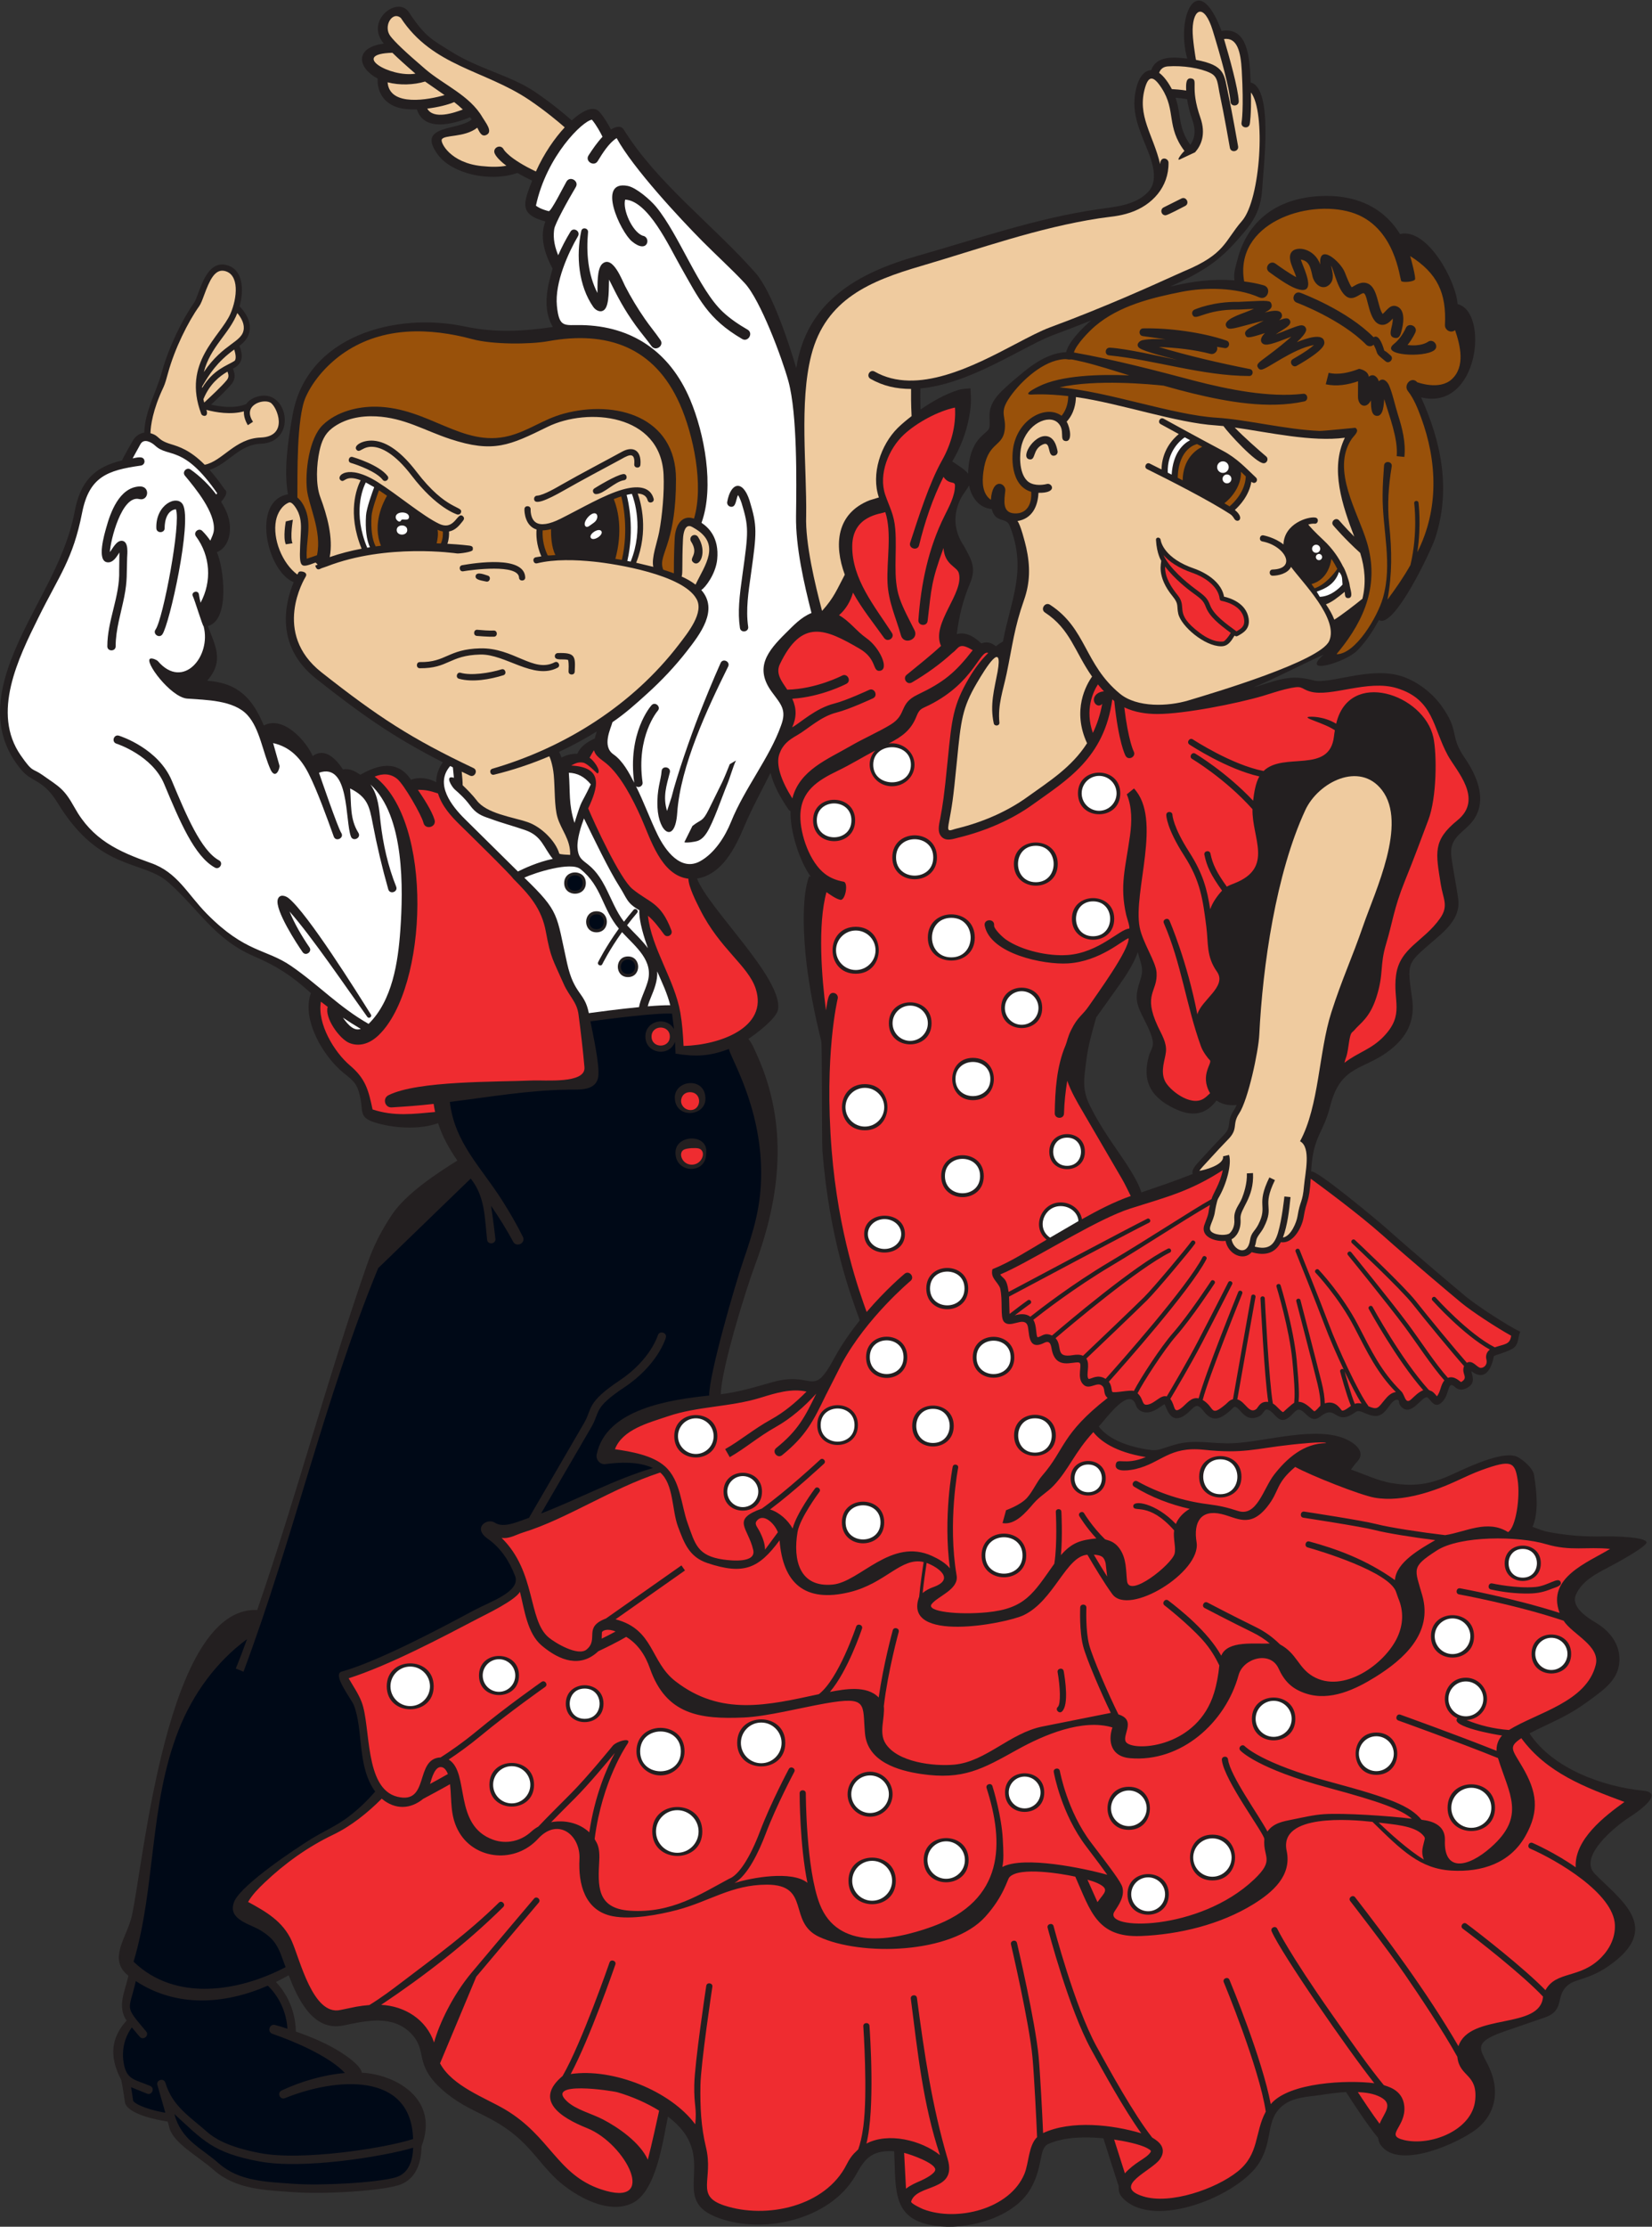
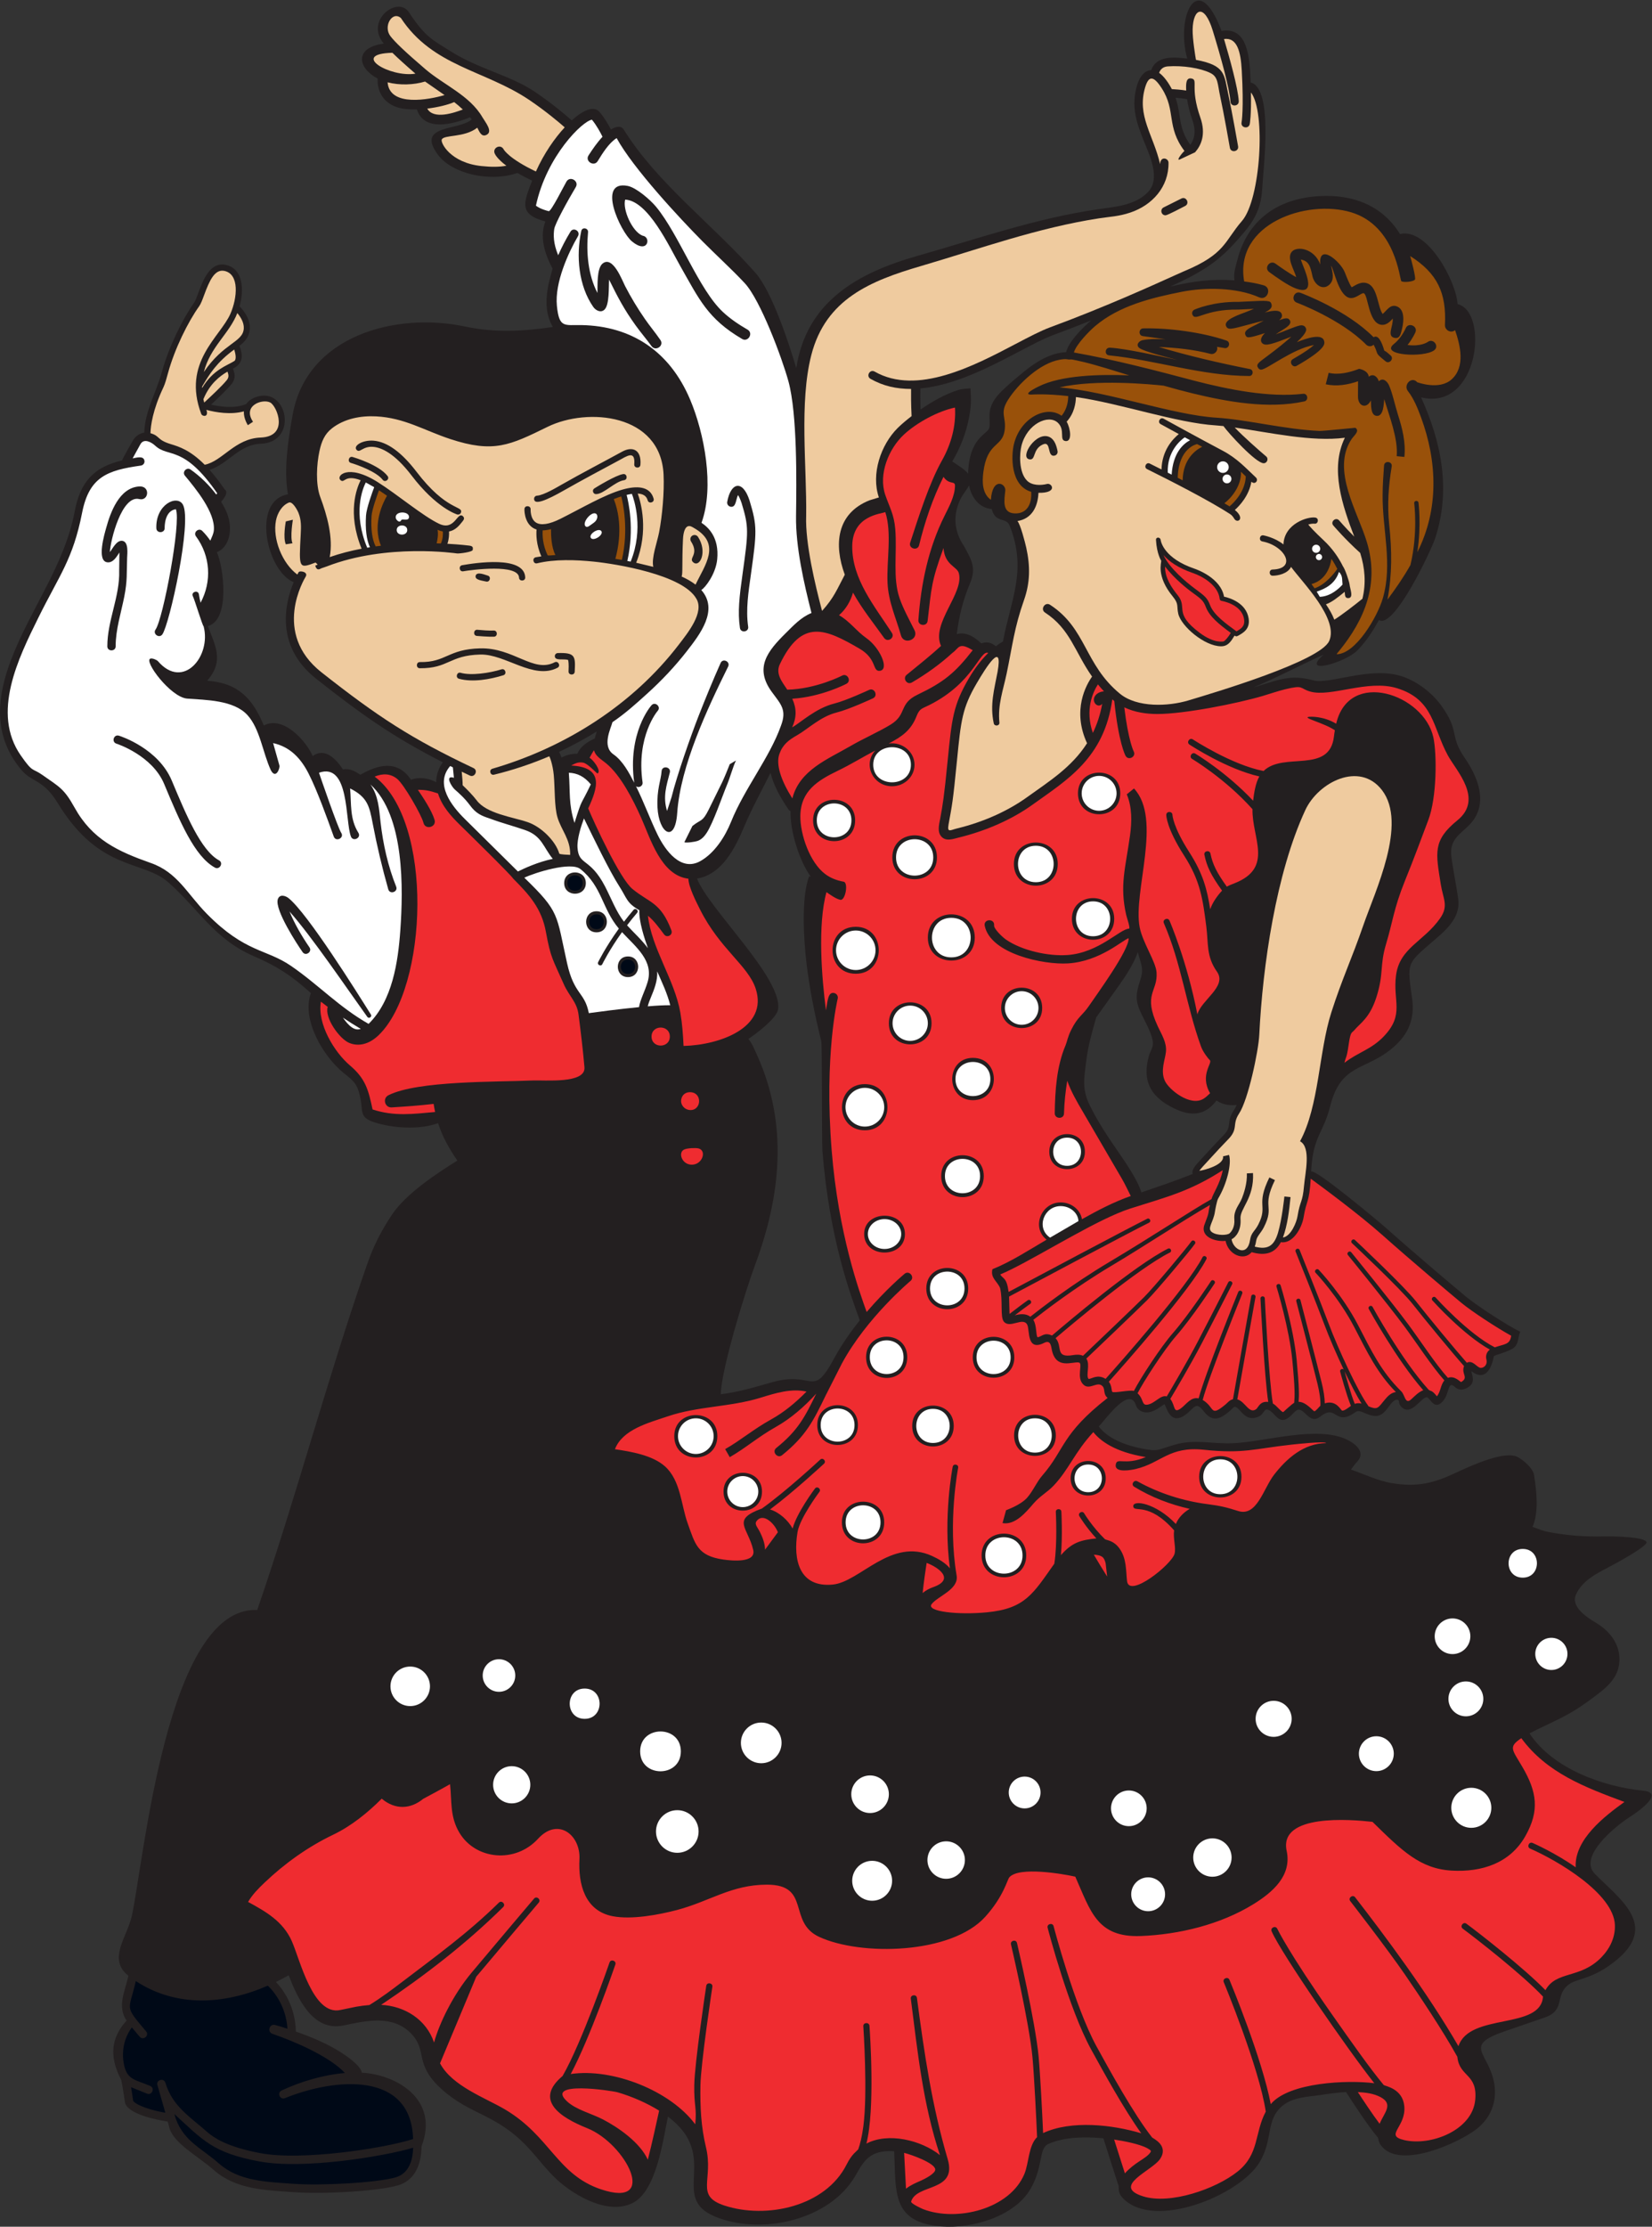
<svg xmlns="http://www.w3.org/2000/svg" viewBox="0 0 713.227 961.027" height="961.027" width="713.227" xml:space="preserve" id="svg2" version="1.1">
  <rect x="0" y="0" width="713.227" height="961.027" fill="#333333" stroke="none" />
  <defs id="defs6" />
  <g transform="matrix(1.333,0,0,-1.333,0,961.027)" id="g10">
    <g transform="scale(0.1)" id="g12">
      <path id="path14" style="fill:#231f20;fill-opacity:1;fill-rule:evenodd;stroke:none" d="m 5321.93,1411.8 c -130.28,12.83 -292.91,71.34 -368.18,185.47 80.35,41.79 120.55,51.81 201.45,112.36 41.42,31.01 86.67,62.38 89.8,121 2.96,55.33 -31.23,97.89 -75.54,124.49 -30.13,18.1 -83.35,52.01 -64.8,92.4 19.56,42.6 62.11,65.29 103.15,86.64 29.42,15.29 125.68,68.2 124.96,81.33 -1,18.47 -109.22,20.23 -138.32,19.47 -59.04,-1.44 -118.64,2.89 -176.74,13.99 -25.54,4.88 -30,8.92 -54.1,16.97 20.35,46.72 13.78,111.11 5,167.5 -3.42,21.99 -31.4,45.88 -51.2,57.62 -41.09,24.35 -150.63,-25.84 -205.11,-51.29 -66.41,-31.06 -122.16,-46.84 -207.03,-31.76 -42.95,7.65 -84.98,27.71 -129.78,43.55 12.53,17.33 12.4,16.37 23.12,28.95 19.18,22.5 2.82,49.49 -36.87,68.34 -96.96,46.05 -265.16,-7.81 -367.58,-12.05 -72.34,-3.01 -124.52,14.57 -191.02,-5.33 -52.59,-15.57 -51.84,-20.47 -85.53,-15.26 -100.31,15.55 -142.15,52.27 -158.9,74.92 23.63,23.97 99.32,133.38 120.63,68.09 5.6,-17.19 24.43,-24.92 40.61,-22.34 21.62,3.41 35.93,16.71 51.71,26.56 8.14,-13.03 21.62,-83.6 85.57,-18.83 18.05,18.28 24.2,17.64 42.7,-5.96 29.29,-37.32 56.24,-20.68 85.09,4.18 11.23,9.69 12.34,18.24 26.41,4.63 12.55,-12.19 26.64,-37.21 59.64,-26.72 25.23,8.01 20.93,30.92 37.35,23.87 23.9,-10.23 35.01,-56.46 74.35,-16.78 16.94,17.09 22.46,26.96 45,4.81 14.28,-14.01 28.36,-25.65 48.44,-9.65 54.52,43.49 45.37,-34.71 114.43,14.84 14.86,10.67 34.38,-11.85 64.1,-12.81 37.38,-1.19 48.4,56.35 71.83,52.34 8.7,-1.56 -0.7,-10.23 12.73,-23.41 32.24,-31.66 65.37,34.86 82.71,31.58 9.88,-1.86 22.27,-42.46 49.28,-14.94 25.88,26.34 15.14,72.79 42.77,46.79 10.47,-9.84 25.78,-8.14 37.97,-1.25 25.29,14.32 18.81,31.59 13.34,54.2 59.08,-46.48 72.83,47.91 72.77,47.72 0.07,4 53.02,15.62 66.91,29.43 14.62,14.55 10.87,33.09 18.87,50.18 -37.19,17.42 -138.51,82.83 -174.84,112.91 -33.85,28 -162.21,136.13 -254.67,218.45 -28.36,25.24 -237.81,200.71 -247.87,186.72 5.7,116.68 39.12,122.17 61.67,212.23 35.61,141.98 116.57,112.82 206.71,192.6 49.03,43.39 67.6,93.28 58.57,156.62 -16.44,115.28 -16.94,111.62 63.38,181.13 41.66,36.06 94.04,76.37 86.22,139.33 -4.38,35.31 -21.69,121.15 -23.1,146.92 -3.19,58.05 45.09,70.53 73.31,111.46 43.93,63.67 10.18,141.9 -28.13,197.68 -53.21,77.45 -15.14,85.59 -77.2,171.51 -30.63,42.38 -80.93,80.63 -131.52,95.82 -102.15,30.66 -231.37,-28.42 -282.41,-14.39 -77.44,21.29 -116.81,-0.2 -194.01,-22.77 76.92,32.36 152.62,72.8 226.95,106.08 -78.6,-69.65 71.31,-24.83 108.52,13 16.08,16.34 39.98,42.85 70.64,99.17 48.14,-31.56 168.98,224.32 182.38,265.33 51.17,156.52 19.99,310.51 -45.88,455.5 187.65,-45.29 220.66,277.72 118.22,301.97 -4.47,74.07 -97.99,248.38 -186.4,226.8 -57.41,92.82 -152.35,128.47 -259.01,122.99 -137.4,-7.07 -235,-77.4 -268.09,-207.7 -5.13,-20.14 -13.2,-43.54 -9,-65.38 -74.28,5.91 -136.42,-3.3 -207.84,-19.82 94.3,42.59 150.05,76.56 207.51,139.9 53.08,58.52 86.09,96.93 90.31,179.78 3.11,61.16 36.97,322.74 -37.69,341 -2.92,78.27 -8.12,181.58 -94.2,166.8 -78.47,207.29 -149.04,42.86 -111.04,-89.43 -40.72,4.4 -100,11.22 -116.77,-37.48 -27.39,-0.69 -41.15,-33.18 -45.46,-47.57 -20.31,-67.7 -3.59,-118.95 20.38,-178.91 19.31,-48.29 58,-125.99 12.64,-170.34 -42.24,-41.28 -102.78,-45.26 -160.65,-53.66 -199.77,-28.98 -390.63,-95.96 -583.53,-150.7 -196.77,-55.85 -359.97,-149.27 -393.07,-363.55 -23.11,79.42 -78.99,248.02 -131.37,307.54 -136.47,155.13 -318.28,289.74 -427.37,464.71 -9.73,15.63 -28.64,8.15 -41.39,0.25 -8.09,15.65 -21.11,38.27 -36.93,56.75 -21.93,25.57 -63.05,-2.74 -90.05,-27.13 -18.77,16.57 -64.25,55.31 -120.55,93.18 -76.88,51.69 -182.49,74.2 -269.13,129 -58.95,37.28 -83.74,45.43 -137.67,127.75 -35.94,54.86 -144.1,-26.33 -81.52,-101.32 -99.06,-13.76 -82.4,-81 -19.69,-113.24 -1.92,-29.49 9.2,-75.31 63.67,-93.18 16.69,-5.45 41.94,-7.37 63.34,-6.66 22.41,-71.72 114.48,-49.55 172.18,-25.4 1.89,-2.3 3.78,-4.6 5.61,-7.01 -42.2,-37.42 -183.6,-15.79 -108.94,-115.32 44.91,-59.86 165.63,-89.31 256.72,-58.07 13.34,-7.78 29.07,-16.09 47.62,-24.85 -26.98,-71.04 -45.03,-108.71 42.97,-132.21 -18.31,-46.4 -4.73,-100.48 22.57,-151.06 3.95,-7.29 -45.66,-112.56 1.73,-190.59 -98.64,-14.2 -187.07,-19.08 -284.87,1.6 -224.11,47.32 -512.618,-29.06 -558.224,-286.67 -14.14,-79.84 -29.433,-175.77 -15.004,-256.63 -118.964,-20.41 -69.382,-248.63 18.586,-284.64 -26.414,-62.86 -63.886,-204.89 73.172,-312.87 148.59,-117.09 248.81,-188.02 409.82,-270.18 -13.68,-18.64 -21.48,-41.35 -21.41,-64.53 -24.31,13.39 -55.2,17.87 -81.62,8.05 -44.49,66.38 -107.95,48.48 -164.05,16.05 -18,12.11 -34.7,21.36 -56.45,17.47 -20.8,31.39 -57.15,72.86 -97.87,43.15 -20.568,47.84 -95.275,132.79 -158.392,98.91 -35.528,85.22 -80.559,137.41 -183.266,145.03 54.605,63.59 27.656,109.16 2.055,176.92 73.511,18.9 50.617,193.04 29.175,239.32 27.481,10.39 40.496,40.71 42.246,68.32 2.368,37.4 -11.418,67.19 -28.375,94.8 5.563,6.64 26.149,30.29 11.637,39.76 -17.562,25.63 -33.969,46.49 -49.262,63.58 61.278,19.86 95.438,81.99 165.942,84.58 123.082,4.52 86.582,186.95 -14.926,151.3 -14.687,-5.15 -25.43,-12.78 -32.086,-22.7 -38.223,-16.26 -88.832,-7.89 -114,-2.01 21.281,19.75 53.004,49.97 66.578,66.95 15.293,19.11 9.274,37.01 4.41,49.42 31.75,16.84 34.004,40.56 21.02,74.08 53.844,39.62 35.059,92.75 0.332,127.74 15.023,53.52 11.859,122.75 -45.316,134.39 -50.774,10.29 -73.336,-50.58 -88.258,-90.92 -4.93,-13.34 -9.59,-25.96 -13.614,-31.56 -35.433,-49.43 -82.324,-143.24 -104.003,-223.04 -18.207,-67.07 -55.168,-126.33 -57.497,-197.81 -22.05,-2.61 -34.046,-20.84 -35.453,-23.29 -8.168,-14.3 -31.191,-53.6 -36.328,-66.57 -93.453,-21.7 -136.035,-72.14 -153.496,-164.9 C 208.887,5378.29 97.906,5237.21 35.496,5072.29 13.559,5014.33 -0.137,4957.74 0,4903.13 c 0.168,-65.9 20.473,-128.95 70.762,-188.09 32.793,-38.58 69.14,-28.4 116.511,-106.04 135.422,-221.99 274.586,-183.02 357.551,-255.9 96.949,-85.17 149.453,-184.45 276.594,-239.14 76.18,-32.74 124.559,-64.5 185.422,-119.88 -31.195,-87.37 42.05,-206.98 106.22,-258.63 32.96,-26.53 44.52,-34.49 53.97,-80.43 9.41,-45.7 -4.53,-63.59 47.74,-79.94 59.77,-18.65 144.35,-24.01 204.12,-2.05 13.83,-43.56 36.81,-84.14 62.36,-121.21 -66.78,-41.51 -167.33,-107.66 -212.6,-176.25 -34.25,-51.9 -58.63,-99.52 -79.17,-158.34 C 1060.37,2747.54 960.844,2367.42 833.129,1996.84 540.117,2009.57 465.574,1182.4 427.055,1006.43 411.25,936.934 347.422,866.211 416,812.441 405.383,762.93 378.176,714.375 410.039,667.344 340.273,591.484 370.992,517.695 392.848,474.57 c 0.175,-0.332 7.304,-37.578 11.527,-69.98 5.152,-39.473 101.859,-58.379 138.926,-64.199 1.726,-6.524 3.324,-12.676 4.711,-18.164 12.933,-51.739 90.426,-91.348 144.183,-138.555 71.993,-63.203 166.629,-65.156 256.243,-71.66 99.882,-7.246 276.872,2.988 341.502,22.207 48.08,14.277 74.49,58.691 75.27,125.722 59.75,155.645 -86.52,233.594 -193.64,238.829 -2.21,22.714 -52.18,56.152 -67.63,65.996 -45.58,29.004 -95.39,49.257 -145.772,67.089 -1.395,84.59 -44.012,139.239 -64.48,160.547 14.011,6.778 27.718,14.121 41.253,21.719 28.543,-73.789 78.009,-183.183 177.189,-162.558 76.35,15.898 160.28,35.273 219.87,-26.563 53.81,-55.84 7.91,-97.812 97.84,-179.18 95.2,-86.132 177.75,-78.906 281.68,-190.82 30.23,-32.559 60.88,-74.082 93.53,-103.613 56.14,-50.742 165.33,-115.059 244.93,-74.043 77.54,39.961 98.02,208.301 113.4,279.121 172.34,-129.219 2.11,-260.762 151.71,-323.223 142.93,-59.688 356,-16.738 446.15,117.031 29.74,44.141 41.78,101.055 134.77,93.985 6.6,-128.789 -10.8,-230.196 152.65,-243.262 100.05,-8.008 238.41,32.383 289.89,122.93 41.86,73.574 24.16,129.941 57.97,144.629 53.46,23.222 120.9,22.91 177.15,17.793 11.58,-36.875 35.65,-113.184 49.37,-154.414 1.3,-11.934 -2.66,-22.637 14.74,-40.43 100.62,-102.891 376.47,9.902 441.32,116.562 45.89,75.489 18.67,136.973 74.71,183.575 33.43,27.793 80.79,28.672 122.74,34.804 28.17,4.258 55.83,8.164 83.17,9.532 16.84,-26.289 69.81,-107.989 102.76,-147.09 3.65,-7.91 1.01,-15.157 14.14,-30.196 62.71,-71.796 248.44,13.067 305.31,57.266 46.21,35.898 66.97,88.047 57.96,145.606 -16.01,102.363 -104.85,123.144 32.3,170.761 l 132.86,45.742 c 66.92,24.551 28.79,71.602 76.75,106.836 24.11,17.735 66.86,16.621 128.02,59.063 177.09,122.89 40.31,212.245 -44.45,298.675 -55.32,56.44 69.9,155.9 108.97,181.13 7.81,5.06 73.32,46.58 74.87,71 v 1.66 c -0.49,7.73 -8.14,13.47 -27.28,15.37 v 0 z M 3862.11,6820.21 c 12.99,-37.1 5.53,-62.37 -6.9,-79.83 -40.44,55.96 -28.51,96.62 -47.83,152.72 11.19,-0.87 25.2,-2.34 37.35,-4.73 2.83,-18.59 8,-41.38 17.38,-68.16 v 0 z M 3141.93,5321.4 c 21.05,50.46 3.86,76.43 -19.55,119.7 -33.3,49.11 -36.37,101.52 -11.58,152.48 8.97,18.45 22.38,32.13 27.67,44.51 7.1,-38.19 33.1,-73.92 73.39,-76.52 12.91,-48.44 46.66,-24.27 58.55,-54.71 56.48,-144.06 4.05,-236.19 -22.02,-374.4 -5.21,-2.9 -13.18,-7.86 -22.98,-15.44 -13.36,11.65 -29.45,16.33 -47.11,9.35 -21.22,19.84 -48.19,38.77 -79.54,29.97 8.1,60.56 19.31,108.03 43.17,165.06 v 0 z m 390.98,849.7 c -24.87,-20.99 -72.7,-68.42 -79.82,-101.86 -40.89,-1.67 -77.79,-20.43 -110.09,-42.85 -25.27,-17.53 -84.7,-67.91 -105.47,-90.17 -48.73,-52.2 -26.55,-85.06 -33.6,-112.33 -5.42,-20.9 -65.41,-30.11 -68.4,-148.32 -8.33,12.89 -35.65,29.06 -51.33,40.04 25.57,42.54 44.69,91.35 54.04,140.3 7.78,40.74 7.37,55.96 4.94,96.24 -12.67,-1.15 -26.84,-1.35 -38.86,-5.08 -42.65,-13.19 -86.64,-38.47 -122.75,-63.55 -1.08,30.27 -0.93,55.22 -0.7,68.25 111.56,10.2 227.77,71.1 321.06,120.12 42.76,22.47 79.65,41.86 108.84,52.61 42.34,15.6 83.8,31.68 123.35,47.55 -0.4,-0.35 -0.82,-0.62 -1.21,-0.95 v 0 z m 70.31,-2181.59 c 28.89,40.72 64.89,88.17 81.72,136.95 13.82,-48.35 19.98,-54.51 6.66,-95.1 -17.71,-54 -11.15,-73.07 14.2,-122.69 46.02,-90.12 24.34,-83.15 14.33,-121.42 -19.35,-73.79 3.42,-123.74 70.44,-160.16 56.77,-30.84 107.42,-36.41 149.61,19.3 22.57,-16.19 50.05,-16.18 65.14,-14.5 -2.98,-6.66 -5.92,-12.34 -8.8,-16.69 -27.2,-41.06 -3.61,-51.27 -34.16,-81.8 -10.61,-10.63 -39.82,-41.64 -81.15,-86.99 -12.09,-13.28 -22.32,-26.92 -18.36,-37.86 -61.59,-24.47 -103.44,-38.32 -166.3,-59.62 -10.94,38.8 -52.96,99.62 -75.89,132.83 -32.14,46.46 -63.3,93.28 -88.35,143.38 -29.24,56.18 -21.4,91.62 -13.76,152.31 5.41,44.94 18.2,89.82 31.92,137.98 l 52.75,74.08 z m -1676.91,828.74 c -22.21,-9.44 -47.08,-25.46 -56.27,-49.28 -20.32,1.04 -38.75,-5.65 -51.45,-12.1 -2.61,7.61 -5.37,13.62 -8.02,18.27 42.07,19.56 82.92,41.73 122.41,66.18 -2.52,-7.45 -4.78,-15.1 -6.67,-23.07 v 0 z m 774.11,-2008.93 c -70.44,-130.2 -64.58,-36.41 -199.95,-75.2 -55.95,-15.78 -107.32,-31.64 -165.9,-38.75 0.97,78.91 79.5,334.22 110.69,417.85 83.56,224.08 108.53,455.1 6.5,680.73 -5.71,12.63 -17.97,42.2 -28.16,51.56 17.29,11.1 91.3,64.89 96.29,95.37 16.4,100.26 -224.25,325.42 -262.41,424.11 81.03,12.94 123.9,99.77 152.09,166.59 25.38,60.21 57.05,117.46 86.08,175.82 8.24,-34.7 27.46,-74.01 58.08,-118.71 1.74,-2.55 4.16,-4.29 6.82,-5.35 -2.19,-64.02 28.14,-160.89 65.92,-213.19 l -5.59,2.4 c -26.87,-68.79 -17.11,-209 -9.61,-274.41 10.11,-87.92 27.5,-174.09 48.49,-259.03 3.3,0.69 1.59,-326.65 3.89,-355.63 22.77,-286.73 91.56,-467.13 121.03,-548.87 -29.82,-37.29 -59.59,-79.71 -84.26,-125.29 v 0" />
      <path id="path16" style="fill:#ffffff;fill-opacity:1;fill-rule:evenodd;stroke:none" d="m 4931.95,2101.5 c 61.19,0 61.19,93.01 0,93.01 -61.22,0 -61.23,-93.01 0,-93.01 v 0 z M 1616.11,1837.42 c -29.09,0 -52.75,-23.67 -52.75,-52.75 0,-29.1 23.66,-52.76 52.75,-52.76 29.08,0 52.74,23.66 52.74,52.76 0,29.08 -23.66,52.75 -52.74,52.75 v 0 z m -287.5,-23.75 c -35.29,0 -64.01,-28.71 -64.01,-64 0,-35.29 28.72,-64.01 64.01,-64.01 35.28,0 63.99,28.72 63.99,64.01 0,35.29 -28.71,64 -63.99,64 v 0 z m 328.74,-322.5 c -33.22,0 -60.24,-27.03 -60.24,-60.25 0,-33.22 27.02,-60.26 60.24,-60.26 33.22,0 60.25,27.04 60.25,60.26 0,33.22 -27.03,60.25 -60.25,60.25 v 0 z m 236.26,251.25 c -64.5,0 -64.5,-98.01 0,-98.01 64.48,0 64.48,98.01 0,98.01 v 0 z m 311.49,-203.38 c 0,85.96 -131.75,85.96 -131.75,0 0,-85.95 131.75,-85.95 131.75,0 v 0 z m 260.38,93.38 c -36.32,0 -65.87,-29.55 -65.87,-65.88 0,-36.33 29.55,-65.88 65.87,-65.88 36.32,0 65.87,29.55 65.87,65.88 0,36.33 -29.55,65.88 -65.87,65.88 v 0 z m -271.87,-283.75 c -38.06,0 -69,-30.96 -69,-69 0,-38.05 30.94,-69.01 68.99,-69.01 38.05,0 69,30.96 69,69.01 0,38.04 -30.95,69 -69,69 h 0.01 z m 631.12,-163.98 c -35.64,0 -64.61,-29.01 -64.61,-64.63 0,-35.65 28.97,-64.63 64.61,-64.63 35.64,0 64.63,28.98 64.63,64.63 0,35.62 -28.99,64.63 -64.63,64.63 v 0 z m -6.74,154.72 c 33.55,0 60.88,27.31 60.88,60.88 0,33.56 -27.33,60.88 -60.88,60.88 -33.58,0 -60.88,-27.32 -60.88,-60.88 0,-33.57 27.3,-60.88 60.88,-60.88 v 0 z m 246.44,-91.58 c -33.45,0 -60.66,-27.2 -60.66,-60.66 0,-33.46 27.21,-60.69 60.66,-60.69 33.46,0 60.68,27.23 60.68,60.69 0,33.46 -27.22,60.66 -60.68,60.66 v 0 z m 254.18,209.59 c -28.4,0 -51.5,-23.1 -51.5,-51.5 0,-28.4 23.1,-51.51 51.5,-51.51 28.4,0 51.51,23.11 51.51,51.51 0,28.4 -23.11,51.5 -51.51,51.5 v 0 z m 395.25,-102.75 c 0,31.83 -25.9,57.75 -57.75,57.75 -31.85,0 -57.75,-25.92 -57.75,-57.75 0,-31.86 25.9,-57.76 57.75,-57.76 31.85,0 57.75,25.9 57.75,57.76 v 0 z m 4.75,-223.5 c -30.23,0 -54.84,-24.61 -54.84,-54.84 0,-30.24 24.61,-54.83 54.84,-54.83 30.24,0 54.84,24.59 54.84,54.83 0,30.23 -24.6,54.84 -54.84,54.84 v 0 z m 146,64.12 c 0,-34.25 27.86,-62.13 62.13,-62.13 34.24,0 62.13,27.88 62.13,62.13 0,34.26 -27.89,62.13 -62.13,62.13 -34.27,0 -62.13,-27.87 -62.13,-62.13 v 0 z m 260.46,507.5 c -32.2,0 -58.37,-26.19 -58.37,-58.38 0,-32.18 26.17,-58.36 58.37,-58.36 32.19,0 58.38,26.18 58.38,58.36 0,32.19 -26.19,58.38 -58.38,58.38 v 0 z m 332.62,-114.76 c -31.15,0 -56.51,-25.35 -56.51,-56.51 0,-31.15 25.36,-56.5 56.51,-56.5 31.16,0 56.49,25.35 56.49,56.5 0,31.16 -25.33,56.51 -56.49,56.51 v 0 z m 307.58,-296.53 c 35.76,0 64.85,29.09 64.85,64.83 0,35.76 -29.09,64.84 -64.85,64.84 -35.74,0 -64.82,-29.08 -64.82,-64.84 0,-35.74 29.08,-64.83 64.82,-64.83 v 0 z m -17.57,474.03 c -31.16,0 -56.51,-25.35 -56.51,-56.51 0,-31.15 25.35,-56.5 56.51,-56.5 31.15,0 56.48,25.35 56.48,56.5 0,31.16 -25.33,56.51 -56.48,56.51 v 0 z m -101,146.23 c 0,-31.84 25.91,-57.76 57.75,-57.76 31.84,0 57.74,25.92 57.74,57.76 0,31.83 -25.9,57.75 -57.74,57.75 -31.84,0 -57.75,-25.92 -57.75,-57.75 v 0 z m 377.87,-109.24 c 28.73,0 52.12,23.38 52.12,52.13 0,28.73 -23.39,52.13 -52.12,52.13 -28.75,0 -52.15,-23.4 -52.15,-52.13 0,-28.75 23.4,-52.13 52.15,-52.13 v 0" />
-       <path id="path18" style="fill:#ef2c30;fill-opacity:1;fill-rule:evenodd;stroke:none" d="m 4915.27,2418.83 c -8.96,57.6 -20.76,65.55 -114.92,31.58 -27.01,-9.75 -52.65,-21.74 -77.45,-33.32 -70.13,-32.77 -178.36,-73.07 -270.97,-56.6 -46.95,8.36 -205.88,71.44 -257.05,99.53 -66.36,-56.29 -48.99,-77.38 -91.46,-130.04 -55.89,-69.32 -97.81,-33.85 -147.29,-22.48 -67.24,15.7 -91.29,-26.64 -80.61,-91.41 15.91,-96.56 -219.66,-240.72 -272.92,-167.98 -25.87,35.27 -59.26,90.91 -80.64,127.61 -69.13,-4.53 -108.31,-148.43 -206.23,-195.56 -57.66,-27.74 -394.9,-92.35 -338.66,59.72 3.5,39.81 10.49,86.88 14.47,112.29 -73.31,16.7 -122.58,-69.01 -239.7,-97.54 -146.94,-35.8 -216.47,30.92 -226.95,167.71 -66.87,-90.41 -115.2,-113.26 -233.9,-73.51 -59.13,19.8 -75.31,65.19 -95.13,117.99 -19.86,52.91 -13.69,137.4 -57.58,175.09 -158.56,-51.66 -302.27,-150.46 -444.24,-194.14 -22.75,-6.99 -43.15,-20.93 -69.49,-17.52 112.75,-110.17 84.52,-265.68 152.63,-322.5 21.52,-17.95 95.03,-61.7 122.59,-38.94 41.19,34 -12.36,72.19 62.79,100.45 80.89,56.76 244.45,171.91 244.45,171.91 l 11.51,-16.35 c 0,0 -139.79,-98.43 -224.83,-158.16 125.06,-32.77 111.49,-136.37 193.34,-200.04 147.78,-114.98 299.34,-78.1 465.08,-42.34 63.98,48.98 120.16,216.74 120.76,218.53 4.06,12.23 23.04,5.96 18.99,-6.29 -2.22,-6.7 -46.02,-137.32 -103.97,-204.9 47.85,9.04 119.04,22.27 158.06,-18.08 14.95,106.54 45.16,216.26 45.51,217.55 3.4,12.43 22.74,7.09 19.28,-5.35 -0.37,-1.38 -35.2,-127.87 -48.2,-239.96 3.85,-40.25 -16.62,-85.39 5.1,-120.49 38.1,-61.52 156.83,-75.25 223.07,-69.16 102.29,9.44 180.26,102.48 285.72,123.5 l 221.21,44.1 c -31.55,64.96 -78.93,174.86 -89.55,215.94 -12.74,49.24 -9.61,122.36 -9.48,125.45 0.6,12.95 20.55,11.97 19.98,-0.9 -0.04,-0.74 -3.12,-73.24 8.86,-119.55 10.79,-41.8 64.44,-165.04 94.94,-225.9 63.03,-19.38 4.77,-73.28 27.06,-92.29 32.78,-27.91 229.28,-12.5 282.54,161.61 8.79,28.69 14.17,58.71 17.17,89.31 -11.86,24.81 -29.2,55.06 -55.43,83.87 -49.69,54.53 -121.34,109.92 -122.07,110.47 -10.21,7.87 1.97,23.73 12.23,15.84 36.39,-28.03 127.34,-99.3 171.48,-178.69 20.34,50.8 110.39,36.93 157.21,39.57 -16.57,13.77 -34.51,25.56 -56.67,36.38 -70.01,34.12 -153.61,78.03 -154.45,78.46 -11.4,6.02 -2.16,23.65 9.31,17.72 0.83,-0.45 84.16,-44.22 153.9,-78.21 33.2,-16.19 57.45,-34.26 80.97,-57.34 54.57,-29.47 58.83,-74.92 105.82,-102.95 97.97,-58.42 233.61,38.5 274.18,125.64 19.51,41.9 20.88,85.53 2.91,127.23 l -6.62,18.99 c -20.31,66.09 -250.31,134.98 -286.62,145.01 -12.44,3.44 -7.11,22.68 5.33,19.28 84.51,-22.99 182.34,-57.15 277.32,-124.96 3.5,57.75 83.11,101.49 130.48,129.26 -72.89,9.28 -156.82,22.56 -196.51,32.85 -43.98,11.39 -228.79,39.51 -230.65,39.81 -12.75,1.89 -9.78,21.71 3.01,19.74 7.62,-1.15 187.66,-28.55 232.66,-40.19 43.77,-11.35 147.19,-27.04 223.5,-35.98 65.77,9.76 136.69,52.07 203.79,9.84 25,14.38 40.15,111.19 31.03,169.79 v 0 z M 1993.64,1927.07 h -0.01 c -7.24,-3.96 -14.78,-7.91 -22.2,-11.7 -7.88,-4.04 -15.61,-7.91 -22.66,-11.37 l 0.61,19.11 c -0.15,7.3 18.8,15.21 44.26,3.96 z m 1445.91,-258.93 c -9.3,-8.61 -23.18,5.84 -13.53,14.71 10.36,9.55 7.77,65.84 -0.59,112.54 -2.29,12.72 17.4,16.23 19.7,3.52 4.52,-25.32 17.49,-109.53 -5.58,-130.77 v 0" />
-       <path id="path20" style="fill:#ef2c30;fill-opacity:1;fill-rule:evenodd;stroke:none" d="m 5064.26,1962.07 c -153.88,51.62 -336.69,84.9 -338.68,85.25 -12.67,2.27 -9.23,21.98 3.55,19.69 1.92,-0.35 171.32,-31.17 322.2,-79.65 -43.41,114.57 92.39,163.48 163.51,207.31 -76.48,7.54 -127.96,-8.19 -206.68,15.1 -89.73,26.95 -278.92,28.53 -354.75,-20.38 -84.46,-54.45 -71.46,-58.69 -46.77,-145.95 34.53,-122.13 -60.24,-206.35 -152.14,-263.58 -63.45,-39.51 -146.39,-79.8 -225.87,-53.18 -44.9,15.04 -68.89,39.94 -87.6,80.8 -26.89,58.81 -114.64,33.2 -129.4,-21.19 -41.63,-153.38 -186.06,-284.22 -352.82,-269.18 -58.17,5.23 -71.81,51.76 -55.9,99.43 -97.34,29.22 -223.07,-24.66 -308.03,-71.85 -113.26,-62.91 -174.99,-98.87 -310.86,-78.95 -75.25,11.04 -174.34,39.81 -182.52,131.64 -8.46,95.22 11.23,121.51 -128.79,96.92 -79.52,-13.99 -187.78,-42.19 -263.58,-45.55 -142.75,-6.31 -251.88,9.28 -304.05,158.77 -14.67,42.05 -38.44,78.85 -76.97,102.34 -30.14,-17.97 -73.87,-38.9 -90.36,-46.66 -57.45,-54.31 -123.82,-31.68 -183.18,18.38 -47.38,39.98 -56.23,117.62 -70.58,174.06 -15.96,-27.94 -107.03,-71.46 -132.68,-84.88 -122.64,-64.14 -289.9,-152.67 -422.09,-195.08 14.28,-25.02 31.24,-48.88 41.91,-76.52 30.53,-79.06 8.11,-280.33 115.64,-306.97 105.81,-26.23 55.03,123.73 140.3,127.28 27.77,17.64 72.56,48.4 117.21,85.41 93.42,77.46 208.68,158.42 209.83,159.22 10.58,7.4 22.04,-8.96 11.49,-16.37 -1.15,-0.82 -115.76,-81.3 -208.56,-158.24 -37.82,-31.35 -75.82,-58.36 -103.85,-76.91 69.12,-42.13 13.28,-212.91 144.23,-259.63 42.62,-15.22 89.15,-4.88 122.86,25.94 6.97,6.5 14.84,12.05 23.24,16.62 26.17,27.71 64.96,66.5 105.51,107.07 52.36,52.34 134.74,153.63 135.56,154.65 11.82,14.55 64.38,29.8 47.18,5.43 -0.89,-1.27 -81.57,-117.7 -105.8,-306.82 1.87,-8.54 17.71,-16.95 14.96,-69.36 -4.3,-82.1 -9.41,-155.56 98.39,-163.22 136.18,-9.69 231.21,54.96 322.06,103.28 31.07,11.51 67.64,67.7 100.37,154.16 34.83,92.03 92.45,200.1 93.04,201.19 6.07,11.37 23.72,1.94 17.63,-9.45 -0.57,-1.05 -57.61,-108.01 -91.97,-198.81 -23.07,-61.01 -58.81,-135.93 -101.62,-160.74 53.73,16.76 185.45,41.66 236.27,0.63 -24.89,122.69 -25.24,281.68 -25.24,289.9 0,12.89 20,12.91 20,0 0,-2.44 0.53,-245.71 45.55,-360.1 57.87,-147.05 231.41,-119.55 363.81,-71.64 235.43,85.18 233.18,271.39 176.11,448.65 -3.94,12.29 15.08,18.44 19.03,6.17 2.75,-8.49 29.51,-96.83 33.42,-171.05 2.18,-40.98 3.57,-67.09 -1.44,-90.76 69.23,37.09 266.43,-4.42 339.98,-25.22 -14,19.53 -35.43,48.67 -68.18,91.62 -80.52,105.71 -104.25,235.51 -105.2,240.98 -2.26,12.73 17.42,16.17 19.69,3.5 0.23,-1.29 23.9,-130.61 101.43,-232.35 65.33,-85.76 96.83,-127.28 101.27,-144.47 7.61,-29.45 -12.01,-57.32 -25.76,-78.36 -40.18,-61.503 274.12,-65.585 452.69,104.45 67.65,64.44 27.77,69.81 32.72,130.04 0.14,17.99 -131.03,191.31 -137.58,256.29 -1.29,12.83 18.4,14.77 19.9,2.05 6.13,-51.85 99.39,-180.45 127.72,-233.69 18.7,27.23 50.8,32.91 79.57,38.6 34.45,6.75 68.81,15.31 104,17.61 63.3,4.14 209.85,-5.49 284.26,-14.8 -34.76,29.61 -99.94,54.39 -269.32,99.9 -231.03,62.07 -284.35,118.91 -286.5,121.29 -8.62,9.55 6.04,22.89 14.79,13.48 0.66,-0.73 53.92,-55.55 276.89,-115.45 194.96,-52.39 258.32,-77.78 295.25,-122.46 3.34,-1.78 78.25,-2.45 75.81,-66.7 -3.88,-101.86 72.66,-90.34 149.62,-22.11 113.4,100.5 58.66,171.19 22.3,288.53 -131.69,53.13 -320.66,120.84 -322.71,121.58 -12.15,4.36 -5.39,23.21 6.73,18.83 2,-0.72 180.19,-64.57 311.46,-117.05 -1.12,17.93 5.39,36.31 17.65,49.63 -20.31,2.4 -168.83,28.91 -144.68,55.96 -66.34,29.27 -47.09,131.15 27.56,131.15 37.75,0 68.47,-30.72 68.47,-68.5 0,-37.03 -29.56,-67.2 -66.31,-68.38 41.78,-17.55 89.32,-28.82 137.38,-32.36 89.77,56.02 251.74,90.16 281.14,211.33 14.97,61.64 -75.57,98.16 -104.12,142.46 v 0 z m -451.3,-713.05 v 0 c -3.12,-15.89 -12.22,-34.23 -1.32,-60.27 -50.14,29.98 -115.94,90.45 -146.62,119.75 47.38,-6.06 114.35,-9.65 142.32,-39.12 9.2,-9.69 8.09,-11.41 5.62,-20.36 z m -3179.12,237.97 v 0 c 7.48,-2.81 13.71,-12.67 16.8,-21.31 -17.05,-9.84 -39.08,-21.93 -57.87,-32.11 4.83,16.41 16.59,63.05 41.07,53.42 z m 351.21,-177.19 v 0 c 22.73,23.23 49.99,50.49 78.13,78.64 42.91,42.91 105.37,117.81 128.18,145.49 -25.66,-47.84 -64.8,-136.45 -82.72,-257.04 -33.29,31.43 -81.16,40.81 -123.59,32.91 z m 1768.8,-197.1 v 0 c 21.01,-9.77 26.93,-17.29 24.99,-25.96 -2.09,-9.26 -13.11,-19.85 -24.3,-35.86 l -32.44,72.66 c 10.94,-3.01 21.7,-6.31 31.75,-10.84 z m 1436.59,1035.31 c 0,-76.33 -116.98,-76.31 -116.98,0 0,76.38 116.98,76.19 116.98,0 v 0 z m -157.14,-65.26 c 0.76,-0.17 77.87,-17.11 140.25,-11.46 40.19,3.65 74.35,34.76 81.14,15.94 4.7,-13.05 -17.85,-17.25 -28.53,-21.66 -26.36,-10.86 -46.23,-14.94 -74.64,-15.43 -40.43,-0.65 -83.03,4.25 -122.57,13.1 -12.78,2.83 -8.33,22.4 4.35,19.51 v 0 z M 1252.6,1749.67 c 0,99.14 152.01,99.16 152.01,0 0,-99.26 -152.01,-98.99 -152.01,0 v 0 z m 298.75,35 c 0,84.47 129.51,84.47 129.51,0 0,-84.55 -129.51,-84.34 -129.51,0 v 0 z m 33.75,-353.75 c 0,94.28 144.51,94.28 144.51,0 0,-94.36 -144.51,-94.1 -144.51,0 v 0 z m 247.5,262.5 c 0,79.59 122.01,79.59 122.01,0 0,-79.67 -122.01,-79.46 -122.01,0 v 0 z m 228.75,-154.38 c 0,101.43 155.76,101.68 155.76,0 0,-42.95 -34.94,-77.87 -77.88,-77.87 -42.94,0 -77.88,34.92 -77.88,77.87 v 0 z m 51.25,-259.37 c 0,105.68 162.01,105.68 162.01,0 0,-105.78 -162.01,-105.51 -162.01,0 v 0 z m 275,286.87 c 0,101.6 155.76,101.6 155.76,0 0,-101.7 -155.76,-101.42 -155.76,0 v 0 z m 430.39,-93.38 v 0 c 40.17,0 72.86,-32.69 72.86,-72.87 0,-40.19 -32.69,-72.87 -72.86,-72.87 -40.21,0 -72.88,32.68 -72.88,72.87 0,40.18 32.67,72.87 72.88,72.87 v 0 z m -69.88,-353.1 c 0,99.96 153.23,99.98 153.23,0 0,-101.17 -153.23,-101.17 -153.23,0 v 0 z m 243.67,67.11 c 0,94.8 145.33,94.8 145.33,0 0,-95.96 -145.33,-95.96 -145.33,0 z m 263.34,218.75 c 0,82.85 126.99,82.85 126.99,0 0,-83.85 -126.99,-83.85 -126.99,0 v 0 z m 400.99,18.49 c 91,0 91,-139.49 0,-139.49 -92.09,0 -92.11,139.49 0,139.49 v 0 z m -4.32,-348.08 c 0,87.21 133.64,87.21 133.64,0 0,-88.225 -133.64,-88.225 -133.64,0 v 0 z m 274.95,44.84 c -96.72,0 -96.72,148.24 0,148.24 97.85,0 97.85,-148.24 0,-148.24 v 0 z m 127.97,523.24 c 0,91.82 140.72,91.82 140.72,0 0,-92.91 -140.72,-92.91 -140.72,0 v 0 z m 787.4,-288.08 c 0,-100.24 -153.65,-100.24 -153.65,0 0,101.44 153.65,101.44 153.65,0 v 0 z m -384.42,106.7 c -89.37,0 -89.37,136.99 0,136.99 90.43,0 90.43,-136.99 0,-136.99 v 0 z m 177.02,448.73 c 0,90.99 139.47,90.99 139.47,0 0,-92.09 -139.47,-92.07 -139.47,0 z m 325.74,-57.11 c 0,83.67 128.22,83.65 128.22,0 0,-84.65 -128.22,-84.65 -128.22,0 v 0" />
      <path id="path22" style="fill:#ef2c30;fill-opacity:1;fill-rule:evenodd;stroke:none" d="m 4409.9,2664.88 c -14.86,23.69 -34.87,62.21 -55.02,104.4 3.58,-13.21 20.08,-73.4 32.93,-104.96 7.73,2.67 14.69,2.48 22.09,0.56 v 0 z M 3286.58,2950.7 c 16.26,4.65 35.28,7.01 50.47,-4.31 28.88,22.93 134.28,104.86 256.88,177.69 65.99,39.22 132.6,81.13 191.35,118.11 56.89,35.8 106.48,66.97 138.53,84.92 5.08,18.85 27.77,49.1 36.47,93.65 -107.36,-69.18 -181.89,-86.76 -299.3,-124.12 -100.81,-32.07 -275,-141.93 -383.71,-196.07 -12.32,-6.08 -24.59,-12.09 -37.75,-17.41 9.53,-15.37 20.88,-8.94 27.19,-56.58 69.25,36.94 379.66,202.29 448.77,236.84 8.23,4.16 14.5,-8.4 6.27,-12.52 -70.83,-35.41 -396.2,-208.79 -453.55,-239.38 l 1.51,-56.15 c 15.98,12.36 43.92,33.71 59.07,44.22 7.58,5.25 15.54,-6.27 7.98,-11.5 -12.4,-8.6 -34.09,-25.04 -50.18,-37.39 v 0 z m 1191.21,259.63 v 0 c 92.72,-82.54 221.42,-190.95 255.35,-219.04 33.12,-27.42 114.69,-80.86 161.39,-106.56 -4.53,-29.14 -19.71,-26.02 -53.16,-37.5 -86.17,43.86 -190.63,160.06 -191.7,161.25 -6.04,6.73 -16.47,-2.58 -10.43,-9.32 4.31,-4.82 100.12,-111.39 186.23,-159.32 -10.18,-6.85 -14.36,-19.55 -11.47,-30.97 4.94,-19.46 -9.07,-28.58 -18.22,-28.21 -12.27,0.51 -25.55,27.05 -45,16.7 -35.12,39.57 -128.75,152.85 -164.16,198.28 -38.2,49.03 -191.71,193.01 -198.22,199.13 -6.58,6.19 -16.16,-4.05 -9.57,-10.22 1.58,-1.48 159.22,-149.34 196.76,-197.54 35.95,-46.11 131.84,-162.09 166.2,-200.56 -9.97,-26.31 16.42,-36.31 -9.27,-51.53 -2.48,-0.92 -21.15,22.23 -42.95,13.42 -39.84,44.02 -88.73,119.65 -129.49,174.65 -52,70.15 -182.22,230.31 -183.54,231.91 -5.71,6.99 -16.55,-1.83 -10.86,-8.83 1.32,-1.62 131.34,-161.52 183.15,-231.42 40.9,-55.18 89.22,-129.94 129.37,-174.59 -12.61,-14.04 -11.74,-36.11 -24.32,-51.39 -16.88,21.39 -19.69,15.51 -26.82,21.25 -87.73,96.8 -180.52,266.35 -181.47,268.09 -4.31,7.91 -16.63,1.23 -12.29,-6.7 0.94,-1.7 89.69,-163.89 176.43,-262.97 -15.4,-5.82 -27.41,-18.87 -39.24,-29.61 -19.54,-17.68 -19.7,13.89 -31.97,25.94 -65.22,63.96 -96.22,130.23 -139.95,214.47 -51.12,98.5 -126.64,178.3 -127.41,179.1 -6.27,6.55 -16.34,-3.1 -10.11,-9.65 0.73,-0.78 74.93,-79.23 125.09,-175.89 42.35,-81.57 74.01,-148.38 134.87,-210.28 -15.8,-1.78 -27.32,-14.31 -36.38,-25.41 -21.93,-26.87 -23.03,-32.93 -52.56,-20.7 -0.21,0.92 -0.61,1.8 -1.21,2.58 -29.16,38.36 -96.93,182.67 -128.18,266.56 -24.13,64.76 -92.73,235.12 -93.4,236.84 -3.38,8.35 -16.4,3.14 -12.99,-5.24 0.68,-1.72 69.22,-171.91 93.26,-236.48 15.08,-40.49 38.66,-95.02 62.43,-145.2 -4.91,4.43 -13.19,-0.08 -11.4,-6.89 0.9,-3.36 19.95,-74.85 34.84,-110.8 -6.05,-4.32 -21.87,-17.13 -28.64,-15.24 -4.48,1.25 -18.57,35.45 -56.08,23.36 -0.22,18.52 -3.6,40.96 -10.28,68.03 -13.76,55.74 -67.81,263.85 -68.37,265.92 -2.27,8.71 -15.82,5.23 -13.54,-3.52 0.53,-2.09 54.57,-210.1 68.32,-265.76 7.39,-30 10.59,-53.77 9.75,-72.36 -5.44,-4.71 -14.47,-17.31 -19.55,-17.8 -3.65,-0.35 -26.54,30.53 -51,30.49 1.72,20.92 1.99,47.03 -6.27,134.51 -9.96,105.33 -51.54,240.88 -51.96,242.25 -2.65,8.65 -16.04,4.49 -13.37,-4.12 0.41,-1.35 41.56,-135.57 51.37,-239.44 8.75,-92.48 7.87,-115.19 5.88,-136.42 -7.22,-3.6 -35.79,-30.28 -35.83,-30.28 -9.45,3.64 -20.5,20.96 -33.18,28.01 -12.52,67.93 -26.1,337.66 -26.23,340.53 -0.46,9.04 -14.45,8.32 -13.98,-0.7 0.57,-11.29 12.82,-255.24 25.17,-334.73 -26.82,3.55 -32.19,-18.05 -39.08,-23.42 -23.39,-16.68 -35.1,24.77 -61.07,31.76 12.6,72.87 58.36,328.61 58.85,331.35 1.6,8.88 -12.22,11.36 -13.78,2.46 -0.5,-2.76 -47.12,-263.38 -59.21,-333.42 -11.65,-2.79 -16.8,-10.94 -24.63,-17.36 -51.11,-41.99 -32.73,-9.05 -73.39,15 19.4,75.76 126.98,341.6 128.12,344.41 3.38,8.36 -9.58,13.65 -12.97,5.27 -4.63,-11.44 -107.33,-265.17 -128.28,-344.58 -24.8,5.5 -39.51,-18.6 -55.64,-30.83 -27.83,-21.17 -18.82,6.92 -36.13,29.13 15.71,26.32 65.63,110.58 101.88,180 43.27,82.83 97.84,190.23 98.38,191.32 4.09,8.05 -8.41,14.38 -12.49,6.33 -0.55,-1.07 -55.08,-108.42 -98.3,-191.17 -35.69,-68.38 -84.75,-151.27 -100.96,-178.42 -20.07,6.15 -38.24,-22.95 -62.66,-26.66 -19.27,-2.95 -11.41,18.28 -31.93,36.84 17.55,34.8 84.59,139.55 125.14,185.92 52.84,60.39 123.66,168.53 124.36,169.62 4.94,7.56 -6.79,15.2 -11.71,7.66 -0.7,-1.07 -70.98,-108.42 -123.17,-168.07 -40.26,-46.01 -106.4,-148.04 -126.53,-187.67 -11.51,4.71 -65.86,-8.05 -70.03,-2.62 -2.74,3.56 -1.08,20 -11.08,32.58 44.29,49.41 265.69,298.55 316,396.89 4.13,8.03 -8.34,14.4 -12.44,6.37 -48.86,-95.47 -270.52,-345.31 -314.04,-393.96 -26.44,16.32 -44.86,-0.3 -54.88,-0.3 -10.32,10.55 6.05,46.84 -7.5,65.98 34.92,33.22 160.02,152.36 196.75,188.89 30.36,30.13 141.96,163.49 155.02,182.69 5.08,7.46 -6.48,15.33 -11.57,7.87 -11.16,-16.4 -121.1,-148.65 -153.3,-180.64 -37.06,-36.82 -164.48,-158.17 -197.72,-189.79 -10.26,4.93 -22.83,3.81 -32.28,2.21 -60.52,-10.21 -32.38,28.34 -56.51,54.88 48.61,41.49 267.63,226.29 370.39,277.29 8.06,4.02 1.87,16.58 -6.23,12.54 -107.52,-53.38 -331.92,-243.73 -375.8,-281.35 -24.99,11.45 -32.71,-3.48 -46.68,-5.62 -6.1,7.09 -2.31,39.02 -13.85,56.38 29.89,23.71 133.8,104.22 254.39,175.88 103.6,61.54 223.25,141.17 317.73,196.08 -7.71,-31.43 0.18,-17.29 -17.42,-62.76 -15.9,-41.01 35.59,-57.03 68.03,-53.44 8.73,-45.07 59.46,-66.29 84.52,-36.62 43.25,-12.46 75.34,-4.2 94.62,32.44 37.99,-6.44 67.79,44.96 73.69,81 9.05,56.46 18.01,43.73 23.05,124.47 34.98,-25.52 156.01,-114.78 232.5,-182.89" />
      <path id="path24" style="fill:#ffffff;fill-opacity:1;fill-rule:evenodd;stroke:none" d="m 3952.34,2371.64 c 73.73,0 73.73,113.01 0,113.01 -73.71,0 -73.71,-113.01 0,-113.01 v 0 z M 2950.25,4733.42 c 0,75.76 -122.04,75.77 -122.04,0 0,-75.77 122.04,-75.78 122.04,0 v 0 z m 609.61,-36 c -31.17,0 -56.5,-25.35 -56.5,-56.51 0,-31.14 25.33,-56.5 56.5,-56.5 31.16,0.01 56.51,25.36 56.51,56.5 0,31.16 -25.35,56.51 -56.51,56.51 v 0 z m -103.77,-1262.6 c 60.12,0 60.12,91.35 0,91.35 -60.08,0 -60.08,-91.35 0,-91.35 v 0 z m -374.98,675.01 c 83.54,0 83.53,128.01 0,128.01 -83.5,0 -83.5,-128.02 0,-128.02 v 0.01 z M 3309,3891.52 c 30.02,0 54.45,24.39 54.45,54.39 0,30.01 -24.43,54.42 -54.45,54.42 -29.98,0 -54.4,-24.41 -54.4,-54.42 0,-30 24.42,-54.39 54.4,-54.39 v 0 z m -286.38,541.9 c 0,78.61 -120.51,78.61 -120.51,0 0,-78.62 120.51,-78.62 120.51,0 v 0 z m -377.18,120 c 0,-73.17 112.18,-73.17 112.18,0 0,73.18 -112.19,73.18 -112.19,0 h 0.01 z m 190.29,-420.63 c 0,35.29 -28.72,64 -63.99,64 -35.29,0 -64.01,-28.71 -64.01,-64 0,-35.28 28.72,-64 64.01,-64 35.27,0 63.99,28.72 63.99,64 v 0 z m 258.88,-416.87 c 0,-73.73 113.01,-73.72 113.01,-0.01 0,73.73 -113.01,73.73 -113.01,0 v 0.01 z m 445.64,575.25 c -73.72,0 -73.72,-113.01 0,-113.01 73.73,0.01 73.73,113.01 0,113.01 v 0 z m -185.39,180 c -76.99,0 -76.99,-118.01 0,-118.01 76.98,0 76.96,118.01 0,118.01 v 0 z m -490.99,-846.5 c 0,34.6 -28.17,62.75 -62.76,62.75 -34.61,0 -62.75,-28.15 -62.75,-62.75 0,-34.61 28.14,-62.76 62.75,-62.76 34.59,0 62.76,28.15 62.76,62.76 v 0 z m 84.11,329 c -31.5,0 -57.13,-25.63 -57.13,-57.14 0,-31.48 25.63,-57.11 57.13,-57.11 31.49,0 57.14,25.62 57.14,57.11 0,31.51 -25.65,57.14 -57.14,57.14 v 0 z m -83.12,-691.25 c -29.77,0 -54,-21.72 -54,-48.38 0,-26.68 24.23,-48.38 54,-48.38 29.78,0 54.01,21.7 54.01,48.38 0,26.66 -24.23,48.38 -54.01,48.38 v 0 z m 147.25,-224.63 c 0,-72.91 111.75,-72.91 111.75,0 0,72.91 -111.75,72.91 -111.75,0 v 0 z m 48.34,363.95 c 0,-74.26 113.83,-74.26 113.83,0 0,74.28 -113.83,74.28 -113.83,0 v 0 z m 432.42,-145.86 c -1.07,26.48 -26.89,48.61 -57.6,48.61 -54.31,0 -80.93,-70.86 -34.29,-102.11 l 47.38,27.6 44.51,25.9 z m -219.64,-441.21 c 0,72.09 -110.5,72.09 -110.5,0 0,-72.11 110.5,-72.09 110.5,0 v 0 z m -456.12,0.62 c 0,-72.83 109.26,-72.81 109.26,0 0,72.8 -109.26,72.82 -109.26,0 v 0 z m 204.63,-167.24 c -72.1,0 -72.1,-110.51 0,-110.51 72.09,0 72.09,110.51 0,110.51 v 0 z m -363.79,-52.56 c 0,-71.54 109.66,-71.54 109.66,0 0,71.54 -109.66,71.54 -109.66,0 v 0 z m -404.34,21.93 c -31.85,0 -57.75,-25.92 -57.75,-57.75 0,-31.86 25.9,-57.76 57.75,-57.76 31.84,0 57.74,25.9 57.74,57.76 0,31.83 -25.9,57.75 -57.74,57.75 v 0 z m 152.07,-187.07 c -27.7,0 -50.24,-22.56 -50.24,-50.25 0,-27.72 22.54,-50.26 50.24,-50.26 27.72,0 50.26,22.54 50.26,50.26 0,27.69 -22.54,50.25 -50.26,50.25 v 0 z m 333.1,-149.84 c 0,-73.75 113.02,-73.75 113.02,0 0,73.71 -113.02,73.73 -113.02,0 v 0 z m 573,-107.09 c 0,78.61 -120.5,78.61 -120.5,0 0,-78.62 120.5,-78.62 120.5,0 v 0 z m 212.65,204.72 c 59.04,0 59.05,89.69 0,89.69 -58.99,0 -58.98,-89.69 0,-89.69 v 0 z m -172.38,128.15 c 72.49,0 72.5,111.13 0,111.13 -72.51,0 -72.51,-111.13 0,-111.13 v 0" />
      <path id="path26" style="fill:#ef2c30;fill-opacity:1;fill-rule:evenodd;stroke:none" d="m 4689.27,4763.82 c -49.04,89.82 -45.05,180.7 -164.82,217.52 -94.61,29.1 -213.77,-30.1 -280.84,-10.93 -35.22,10.09 -19.65,22.54 -81.48,7.3 -23.74,-5.79 -46.98,-13.96 -71.95,-21.38 -82.7,-24.44 -254.12,-58.57 -341.77,-58.57 -34.8,0 -73.06,5.21 -107.02,21.54 12.93,-107.97 30.18,-142.08 30.37,-142.42 9.42,-17.15 -16.92,-31.47 -26.3,-14.42 -0.93,1.68 -22.64,42.61 -36.53,177.34 l -6.43,5.39 c -26.02,-190.99 -148.27,-261.89 -258.89,-341.45 -66.27,-47.67 -151,-84.78 -238.95,-106.16 -17.04,-4.13 -38.51,-12.67 -53.68,1.27 -17.19,15.79 -9.09,42.13 -5.61,61.29 8.32,45.87 12.13,66.8 24.13,188.5 13.14,133.02 17.56,177.83 68.66,264.87 21.61,36.78 43.59,63.15 62.61,81.88 -27.95,10.97 -45.52,-95.91 -191.41,-168.85 -24.9,-12.46 -30.97,-10.86 -41.12,-36.52 -18.19,-46.06 -48.18,-66 -89.88,-87.86 43.03,6.2 83.6,-26.11 83.6,-68.74 0,-38.39 -32.64,-69.62 -72.72,-69.62 -62.66,0.01 -95.49,71.81 -54.1,115.98 -40.74,-21.29 -80.18,-45.76 -121.5,-65.67 -65.71,-31.7 -120.39,-65.82 -121.41,-146.06 -0.78,-60.6 30.64,-150.98 79.99,-188.15 17.29,-13.19 37.92,-21.12 60.12,-25.1 16.21,-2.87 5.75,-61.58 -10.45,-58.69 -13.44,2.39 -34.25,17.27 -45.1,24.87 -29.14,-105.63 -15.46,-276.79 -1.59,-382.95 5.23,31.68 6.69,61.26 27.03,56.19 8.04,-2.02 12.94,-10.15 10.92,-18.19 -0.44,-1.78 -44.07,-181.76 -19.6,-490.17 21.57,-271.58 90.27,-459.94 113.38,-524.28 62.33,73.01 119.18,120.67 122.93,123.77 14.87,12.38 34.06,-10.68 19.16,-23.05 -1.39,-1.19 -142.13,-119.19 -222.22,-267.28 L 2674,2690.94 c -39.55,-81.39 -63.41,-130.51 -140.99,-192.97 -14.73,-11.84 -34.24,10.98 -18.81,23.38 70.23,56.52 92.56,99.94 129.47,175.86 -38.42,-41.98 -81.74,-80.1 -131.62,-108.17 -57.01,-32.07 -97.34,-68.16 -148.46,-97.38 l -14.97,26.02 c 49.27,27.69 91.4,64.35 149.33,96.36 42.21,23.34 80.34,55.45 114.26,89.94 -49.59,10.79 -99.41,-4.57 -146.97,-19.33 -101.01,-31.37 -204.6,-27.46 -302.85,-60.98 -60.74,-20.7 -145.92,-41.76 -170.71,-106.31 51.7,-7.73 121.09,-19.12 161.77,-55.27 51.18,-45.51 52.55,-125.49 73.57,-183.96 24.62,-68.46 31.49,-106.24 117.12,-118.21 24.7,-3.44 105.34,-11.85 95.42,31.27 -16.88,73.39 -72.9,97.77 28.19,134.1 79.53,56.78 187.73,157.39 188.89,158.46 8.5,7.89 20.75,-5.23 12.27,-13.18 -1.08,-1 -96.53,-89.77 -174.84,-148.3 29.42,-8.72 58.41,-34.91 73.12,-61.72 13.09,50.25 69.8,126.13 72.35,129.53 6.98,9.3 21.34,-1.53 14.38,-10.82 -0.63,-0.84 -63.15,-84.44 -70.82,-129.85 -15.37,-91.6 6.53,-180.68 114.2,-170.23 88.13,8.53 188.79,153.79 321.99,92.32 20.1,-9.27 42.23,-21.62 57.32,-39.78 -22.58,165.88 8.66,327.17 9,328.85 2.24,11.4 19.91,7.91 17.66,-3.48 -0.34,-1.76 -34.31,-177.15 -4.96,-348.4 7.82,-45.66 -61.18,-66.74 -81.04,-93.03 -18.1,-23.92 85.71,-35.43 179.25,-26.38 124.59,12.05 149.8,60.95 218.16,157.34 10.46,63.4 5.03,166.31 4.96,167.54 -0.66,11.64 17.32,12.56 17.97,1 0.23,-4.4 4.15,-78.4 -1.47,-140.82 35.98,41.44 64.5,48.96 114.84,54.23 -33.68,36.27 -53.97,70.18 -55.12,72.13 -5.91,10 9.56,19.14 15.49,9.16 0.32,-0.5 26.15,-43.73 67.35,-83.86 7.69,-4.16 28.62,-4.01 47.5,-30.61 22.93,-32.32 20.19,-70.6 24.1,-104.92 6.52,-57.01 144.06,53.26 153.8,88.14 5.49,19.67 -5.21,50.26 -1.33,76.06 -83.41,94.04 -129.29,56.21 -132.2,77.09 -3.27,23.34 73,12.03 137.8,-56.49 8.97,21.74 25.69,37.68 44.79,48.99 -63.24,14.26 -124.49,37.63 -179.95,71.76 -11.35,6.95 -0.66,23.65 10.79,17.3 70.06,-38.83 148.27,-63.81 227.86,-73.98 38.9,-4.98 60.69,-9.93 98.06,-21.98 60.99,-19.66 81.82,72.41 116.5,117.21 40.88,52.85 96.2,101.93 169.06,102.6 -5.62,6.78 -100.42,-3.69 -111.93,-4.94 -120.53,-13.07 -154.78,-30.22 -284.43,-16.66 -113.23,11.83 -136.94,-42.46 -220.72,-62.29 -12.21,-2.89 -67.97,-14.04 -64.77,13.17 3.19,27.03 27.58,-3.97 97.46,25.48 -101.42,16.25 -148.54,53.58 -169.98,80.8 -61.19,-66.11 -78.77,-120.62 -128.71,-173.37 -20.79,-21.98 -43.32,-32.66 -64.82,-57.54 -23.62,-27.29 -58.95,-71.1 -100.59,-63.66 l 11.43,41.66 c -0.39,0.26 46.29,15.75 68.2,40.45 19.22,21.62 30.32,50.26 49.39,72.15 73.76,84.77 60.64,133.32 211.4,251.06 -15.38,12.46 -7.04,27.71 -16.4,37.87 -16.33,17.71 -41.06,-13.07 -60.98,4.18 -26.1,22.58 -1.1,69.96 -15.84,72.63 -20.26,3.7 -73.02,-23.65 -87.2,39.26 -2.46,10.98 -3.27,35.31 -24.61,24.53 -58.59,-29.55 -46.23,41.21 -55.44,58.66 -13.8,26.23 -56.02,-14.15 -75.81,10.03 -12.32,15.08 -2.42,67.56 -11.95,108.23 -8.45,21.91 -32.09,32.52 -24.89,61.27 60.32,24.25 118.85,62.46 175.44,95.64 -50.26,39.32 -17.71,120.7 45.54,120.7 34.69,0 64.22,-23.9 68.91,-54.47 51.02,28.52 102.64,55.76 158.08,75.16 -9.06,17.75 -17.3,36.13 -27.67,54.16 l -128.13,219.72 c -17.57,30.02 -37.77,64.32 -49.82,99.29 -5.7,-34.54 -9.65,-70.57 -10.55,-106.2 -0.48,-19.08 -30.25,-17.99 -29.98,0.99 1.1,73.09 5.82,151.4 35.23,220.44 4.71,11.04 6.02,25.04 18.02,49.33 21.69,43.95 36.19,46.01 58.26,78.67 23.54,34.89 129.53,179.52 127.8,217.88 -0.01,0.24 0.06,0.29 0.12,0.4 -19.52,-5.66 -92.29,-74.94 -196.11,-81.56 -79.57,-5.06 -251.32,30.9 -270.07,121.62 -4.76,22.94 32.61,24.69 30.31,1.41 -1.11,-10.94 26.42,-37.52 38.33,-45.77 51.99,-36.02 138.43,-54.64 199.54,-50.16 101.75,7.42 169.11,84.09 199.12,85.43 5.31,0.37 -7.49,36.94 -9.1,44.11 -21.69,96.32 -2.6,150.2 12.32,257.4 6.21,44.56 6.94,91.61 -10.44,133.39 l 23.31,18.89 c 92.69,-99.42 -3.82,-333.56 18.44,-449.4 9.53,-49.62 52.26,-110.98 54.68,-146.02 4.4,-63.92 -45.16,-68.51 3.89,-174.46 11.92,-25.77 29.6,-52.52 26.49,-82.71 -2.7,-26.07 -18.46,-60.44 -3.68,-93.56 12.87,-28.88 82.23,-84.41 124.81,-58.71 7.32,4.27 14.33,10.82 21.84,18.12 -35.2,60.93 10.54,98.84 -1.4,107.77 -2.5,1.88 -20.93,24.22 -27.8,43.12 -47.89,131.63 -63.83,270.19 -120.58,399.89 -5.17,11.83 13.15,19.85 18.33,8.03 0.62,-1.4 57.07,-131.61 90.27,-303.84 11.55,46.47 97.39,90.6 63.48,138.58 -35.2,49.86 -27.44,91.33 -34.56,146.46 -11.43,88.69 -19,147.3 -71.76,229.38 -57.19,88.95 -57.86,129.95 -57.86,131.65 0,12.87 19.71,12.92 20.02,0.11 0.02,-0.79 1.75,-38.63 54.65,-120.95 43.82,-68.13 57.76,-120.27 67.54,-184.55 7.42,22.53 25.22,46.41 38.49,60.37 -35.93,50.02 -49.49,78.12 -57.23,116.02 -2.6,12.65 17,16.64 19.59,4 7.04,-34.45 19.67,-60.59 53.08,-107.23 6.79,4.11 14.2,6.85 24.7,10.98 128.06,50.43 56.3,146.41 58.37,239.94 -88.14,98.8 -194.4,162.05 -195.53,162.7 -11.11,6.56 -0.95,23.8 10.17,17.23 1.08,-0.64 100.02,-59.48 187.44,-152.55 2.94,25.32 8.03,58.1 20.21,78.63 -104.72,23.55 -220.93,99.64 -226.36,103.21 -10.78,7.11 0.23,23.8 11,16.68 1.34,-0.86 125.58,-82.19 229.02,-102.32 64.39,63.49 213.98,-10.98 227.99,112.12 0.56,5.07 1.48,11.96 2.85,19.88 -35.37,24.07 -110.94,41.37 -82.2,43.62 2.3,0.16 44.48,2.94 86.48,-22.49 41.63,179.19 284.7,94.93 314.74,-44.15 11.87,-55 11.25,-195 -16.27,-267.49 -27.48,-72.5 -41.64,-112.51 -76.64,-199.18 -35,-86.66 -39.41,-133.5 -60.02,-201.67 -21.66,-71.65 -6.68,-95.49 -31.66,-173.33 -21.66,-67.5 -52.63,-83.84 -71.66,-106.66 -8.34,-10 -11.68,-1.67 -18.34,-48.33 -6.15,-43.01 -8.23,-35.12 -13.4,-57.11 43.48,34 87.06,42.98 127.95,86.12 67.42,71.11 28.32,113.42 39.08,196.64 11.65,89.97 89.22,108.87 142.72,185.02 28.61,40.73 9.68,63.15 2.2,110.72 -15.91,101.23 -26.79,141.22 53.78,206.51 85.83,69.56 -3.78,160.66 -30.83,210.42 v 0 z m -1136.45,199.07 v 0 c -24.19,-19.67 1.13,-50.34 17.04,-32.31 -6.45,-35.69 -16.97,-66.62 -30.3,-94.1 -26.17,75.1 0.21,131.98 16.39,157.22 6.21,-7.72 12.74,-15.3 19.66,-22.69 -8.14,-0.33 -16.59,-3.09 -22.79,-8.12 z M 3021.89,2070.57 v 0 c -11.92,-4.3 -23.28,-10.04 -33.63,-18.91 3.63,35.64 9.42,74.8 12.97,97.62 35.39,-13.05 95.07,-52.64 20.66,-78.71 z m -560.68,178.84 v 0 c -10.12,19.57 -19.96,26.29 -8.07,38.52 21.16,21.74 55.5,-11.21 66.26,-39.41 -12.26,-16.47 -28.42,-38.42 -41.56,-56.35 -0.5,21.85 -8.49,40.54 -16.63,57.24 z m 1119.76,-101.5 2.39,-20.8 2.54,-22.13 c -15.37,24.1 -30.78,49.75 -43.19,70.9 26.35,-1.68 33.34,-7.62 38.26,-27.97 z m -753.52,2800.66 v 0 c 17.54,8.18 4.85,35.41 -12.68,27.2 -0.75,-0.35 -74.16,-34.52 -112.31,-44.06 -60.94,-15.24 -109.42,-61.94 -136.89,-77.34 14.43,31.95 15.15,60.25 0.52,92.79 93.87,6.09 171.78,46.53 175.36,48.41 17.1,9.03 3.13,35.56 -14,26.52 -0.87,-0.44 -83.86,-43.52 -177.67,-45.57 -17.26,26.25 -38.73,51.68 -23.93,82.58 71.5,149.33 148.19,114 257.8,50.32 57.81,-33.6 41.03,-74.33 65.65,-71.84 32.63,3.29 0.77,75.19 -43.34,105.95 -31.86,22.21 -53.54,54.31 -88.53,74.11 22.28,19.25 37.34,45.38 45.34,73.18 28.42,-51.94 67.6,-100.12 100.78,-146.85 11.09,-15.62 35.66,0.11 25.12,16.39 -55.82,86.29 -129.53,174.29 -128.44,281.27 1.04,99.4 93.18,103.66 107.04,109.8 22.01,-66.39 4.03,-158 7.25,-228.73 2.82,-62.13 27.51,-113.57 43.53,-170.43 9.18,-32.59 59.02,-13.51 43.84,16.83 -17.46,34.92 -36.21,68.84 -48.1,102.86 -23.15,66.11 -7.97,145.83 -14.19,224.16 -3.82,48.13 -18.83,71.13 -32.59,111.65 -22.58,66.52 11.36,149.34 61.1,195.18 41.69,38.4 109.25,75.22 164.92,86.98 3.76,-59.4 -12.67,-118.91 -41.82,-170.68 -41.93,-74.48 -76.49,-184.95 -103.3,-266.8 -6.24,-19.07 24.09,-27.71 28.86,-8.23 18.44,75.46 44.08,151.98 79.02,221.37 18.35,-26.96 37.32,-11.64 37.26,-28.42 -0.18,-33.65 -19.3,-68.16 -33.84,-97.69 -52.76,-105.52 -76.44,-220.93 -84.72,-337.7 -1.35,-18.97 27.67,-21.58 29.87,-2.64 12.55,107.66 12.01,128.2 51.48,235.96 3.75,-54.81 43.3,-59.81 49.39,-80.55 19.01,-64.86 -90.87,-163.86 -57.45,-236.35 -35.14,-32.49 -73.8,-62.83 -111.4,-93.66 -13.81,-11.32 1.16,-33.98 16.97,-24.74 46.79,27.36 91.3,59.12 131.3,95.78 21.9,15.3 19.51,36.63 65.78,8.69 -57.27,-73.49 -93.83,-103.48 -178.53,-143.9 -61.72,-29.46 -33.53,-63.42 -86.33,-96.31 -35.71,-22.23 -90,-46.13 -130.71,-69.85 -73.57,-42.93 -165.16,-77.69 -188.64,-169.88 -35.95,56.96 -54.08,109.55 -42.04,143.72 10.84,30.77 29.98,45.38 57.8,61.14 33.97,19.24 75.51,60.37 127.75,73.43 40.93,10.23 114.59,44.5 117.72,45.95 z M 2646.91,2595.49 c 0,85.96 131.72,85.96 131.72,0 0,-85.94 -131.72,-85.94 -131.72,0 v 0 z m -463.06,-35.82 c 0,90.99 139.51,90.99 139.51,0 0,-92.09 -139.51,-92.09 -139.51,0 v 0 z m 159.59,-179.57 c 0,81.21 124.51,81.21 124.51,0 0,-82.19 -124.51,-82.19 -124.51,0 v 0 z m 383.34,-99.59 c 0,89.37 137.01,89.37 137.01,0 0,-90.45 -137.01,-90.47 -137.01,0 v 0 z m 78.33,534.78 c 0,88.46 133.24,88.46 133.24,0 0,-89.57 -133.24,-89.57 -133.24,0 v 0 z m 1215.74,-387.15 c 0,-89.37 -136.98,-89.37 -136.98,0 0,89.22 136.98,89.44 136.98,0 v 0 z m -439.56,-5.13 c 0,-74.16 -113.67,-74.18 -113.67,0 0,75.04 113.67,75.02 113.67,0 v 0 z m -67.51,1057.5 c 0,-75.24 -115.32,-75.26 -115.32,0 0,76.13 115.32,76.11 115.32,0 v 0 z m -138.34,465.41 c 0,-86.65 -132.82,-86.68 -132.82,-0.01 0,87.71 132.82,87.69 132.82,0 v 0.01 z m -218.31,227.92 c 0,-99.17 -152,-99.19 -152,-0.01 0,100.36 152,100.35 152,0 v 0.01 z m -122.53,259.58 c 0,-94.28 -144.48,-94.28 -144.48,0 0,95.4 144.48,95.38 144.48,0 v 0 z m -401.16,120 c 0,88.83 136.18,88.84 136.18,0 0,-89.9 -136.18,-89.89 -136.18,0 v 0 z m 138.3,-344.62 c 99.15,0 99.16,-152.01 0,-152.01 -100.36,0 -100.36,152.01 0,152.01 v 0 z m 29.37,-509.37 c 97.52,0 97.52,-149.51 0,-149.51 -98.71,0 -98.71,149.51 0,149.51 v 0 z m -2.25,-485.39 c 0,79.18 132,79.18 132,0 0,-79.9 -132,-79.88 -132,0 v 0 z m 80.01,682.5 c 0,90.2 138.24,90.18 138.24,-0.01 0,-91.25 -138.24,-91.26 -138.24,0 v 0.01 z m 75.61,-1303.75 c 0,87.74 134.5,87.74 134.5,0 0,-88.79 -134.5,-88.79 -134.5,0 v 0 z m 45.64,445 c 0,88.56 135.74,88.56 135.74,0 0,-89.61 -135.74,-89.63 -135.74,0 v 0 z m 48.34,363.95 c 0,89.92 137.81,89.9 137.81,0 0,-90.98 -137.81,-90.98 -137.81,0 v 0 z m 275.32,-1228.32 c 0,-94.28 -144.5,-94.28 -144.5,0 0,94.33 144.5,94.1 144.5,0 v 0 z m 95.83,388.44 c 0,-88.15 -135.14,-88.17 -135.14,0 0,89.19 135.14,89.19 135.14,0 v 0 z m -134.38,252.81 c 0,-87.74 -134.5,-87.76 -134.5,0 0,88.79 134.5,88.79 134.5,0 v 0 z m -134.12,832.76 c -89.38,0 -89.38,136.99 0,136.99 90.42,0 90.42,-136.99 0,-136.99 v 0 z m 132.76,764.74 c 0,92.63 141.99,92.63 141.99,-0.01 0,-93.73 -141.99,-93.75 -141.99,0 v 0.01 z m 187.9,-177.5 c 0,89.37 137,89.37 137,0 0,-90.45 -137,-90.45 -137,0 v 0 z m 19.59,406.24 c 0,89.39 137,89.39 137,0 0,-90.44 -137,-90.45 -137,0 v 0" />
      <path id="path28" style="fill:#ef2c30;fill-opacity:1;fill-rule:evenodd;stroke:none" d="m 2229.48,4364.53 c -88.74,10.63 -122.66,129.76 -153.32,198.29 -26.22,58.61 -66.25,137.29 -113.48,175.6 -15.71,12.74 -34.24,23.22 -38.5,41.32 -0.59,2.49 -11.51,-18.05 -14.75,-23.83 10.1,-4.39 39.79,-42.5 26.05,-50.62 -2.16,-1.25 -30.52,31.86 -46.87,35 -16.71,3.23 -27.66,-3.8 -38.75,-9.38 109.1,-5.51 85,-74.12 55.19,-138.77 20.47,-49.23 102.84,-227.52 142.99,-260.6 55.94,-46.08 91.8,-42.5 126.57,-134.58 5.55,-14.66 -14.29,-25.53 -23.69,-12.93 -15.98,21.41 -32.83,44.64 -52.39,60.55 11.49,-105.21 86.73,-207.82 105.03,-314.08 6.17,-35.96 8.67,-71.79 10.39,-107.47 117.16,2.93 275.39,59.46 233.39,186.04 -24.66,74.28 -116.03,128.09 -179.96,255.63 -12.56,25.02 -36.91,72.28 -37.9,99.83 v 0 z M 1039.34,3966.4 v 0 c 7.25,-5.79 14.61,-11.35 22.05,-16.89 -10.89,-35.15 38.24,-104.03 70.31,-116.95 29.1,-11.71 63.26,-5.19 95.27,25.92 159.01,154.5 178.51,692.02 -13.54,836.59 26.14,10.65 51,10.4 72.8,-7.25 22.27,-18.02 79.53,-118.18 85.26,-142.23 5.83,-24.47 43.31,-14.13 35.92,9.73 -9.4,30.34 -36.01,70.43 -53.87,96.87 25.09,0.45 41.3,-3.7 65.1,-11.73 13.04,-41.58 42.32,-73.66 70.63,-101.35 20.46,-20.02 166.92,-163.35 173.12,-174.68 51.86,-51.85 91.93,-96.22 105.72,-172.2 15.57,-85.78 22.79,-89.23 57.02,-167.34 18.32,-41.86 43.14,-58.21 48.66,-100.2 6.73,-51.16 14.92,-119.9 19.18,-170.76 4.53,-54.33 -128.76,-40.9 -169.79,-42.77 -114.11,-5.22 -369.87,-0.04 -465,-47.66 -20.15,-10.09 -11.97,-40.9 10.65,-39.45 49.72,3.18 85.76,5.59 135.57,11.4 1.36,-8.75 2.96,-17.51 4.87,-26.27 -70.97,-6.42 -132.68,-14.88 -202.61,8.25 -13.11,61.77 -22.03,99.11 -73.14,142.38 -50.89,43.09 -106.61,135.1 -94.18,206.59" />
      <path id="path30" style="fill:#000917;fill-opacity:1;fill-rule:evenodd;stroke:none" d="m 2033.92,4055.92 c 30.84,0 30.84,46.87 0,46.87 -30.85,0 -30.85,-46.87 0,-46.87 v 0 z m -171.56,269.37 c 32.89,0 32.89,50 0,50 -32.91,0 -32.93,-50 0,-50 v 0 z m 69.68,-124.37 c 31.67,0 31.67,48.12 0,48.12 -31.67,0 -31.67,-48.12 0,-48.12" />
      <path id="path32" style="fill:#ffffff;fill-opacity:1;fill-rule:evenodd;stroke:none" d="m 3854.46,5784.24 c -5.87,3.21 -11.65,6.35 -17.29,9.42 -14.39,-9.99 -57.63,-46.06 -54.98,-114.48 4.04,-2.06 8.26,-4.22 12.58,-6.44 4.44,70.98 37.74,100.03 59.69,111.5 v 0 z m 408.29,-338.34 c 7.27,0 13.17,-5.9 13.17,-13.18 0,-7.27 -5.9,-13.17 -13.17,-13.17 -7.28,0 -13.18,5.9 -13.18,13.17 0,7.28 5.9,13.17 13.18,13.17 v 0.01 z m 9.21,-29.87 c 5.59,0 10.11,-4.52 10.11,-10.1 0,-5.57 -4.52,-10.1 -10.11,-10.1 -5.57,0 -10.09,4.52 -10.09,10.1 0,5.59 4.52,10.1 10.09,10.1 v 0 z m -311.14,299.79 c 10.35,0 18.75,-8.38 18.75,-18.74 0,-10.35 -8.4,-18.74 -18.75,-18.74 -10.36,0 -18.76,8.39 -18.76,18.74 0,10.36 8.4,18.74 18.76,18.74 v 0 z m 13.13,-42.5 c 7.93,0 14.37,-6.42 14.37,-14.36 0,-7.94 -6.44,-14.38 -14.37,-14.38 -7.94,0.01 -14.38,6.44 -14.38,14.38 0,7.94 6.44,14.36 14.38,14.36 v 0 z m 362.69,-315.53 c -13.01,-40.68 -46.87,-55.34 -72.05,-63.77 3.31,-5.57 6.64,-11.18 9.98,-16.85 35.85,1.07 63.86,28.56 73.61,39.58 -1.97,16.65 1.33,28.04 -11.54,41.04 v 0" />
      <path id="path34" style="fill:#ef2c30;fill-opacity:1;fill-rule:evenodd;stroke:none" d="m 3956.67,5263.92 c -3.38,0.49 -5.99,3.22 -6.36,6.62 -4.67,44.34 -56.38,73.32 -86.19,83.45 -49.63,16.86 -78.77,38.79 -95.86,58.44 18.97,-42.06 73.22,-87.67 102.53,-109.34 31.91,-23.62 39.48,-29.24 48.57,-53.27 12.07,-31.88 52.83,-60.68 85.34,-84.4 14.62,8.21 28.22,16.22 24.62,39.35 -7.59,48.86 -72.01,59.04 -72.65,59.15 v 0 z m -51.32,-19.41 v 0 c 11.92,-31.56 43.6,-56.69 80.98,-84.21 -8.77,-14.38 -18.7,-25.62 -23.01,-27.35 -0.25,-0.09 -29.73,-8.46 -77.96,27.84 -85.89,64.64 -37.68,80.52 -70.92,121.5 -19.63,24.21 -42.06,56.97 -40.96,93.03 30.52,-40.76 76.87,-75.76 83.16,-80.43 32.03,-23.74 40.16,-27.83 48.71,-50.38" />
      <path id="path36" style="fill:#99510a;fill-opacity:1;fill-rule:evenodd;stroke:none" d="m 4312.27,5400.06 c -9.26,-59.23 -45.63,-76.64 -64.56,-81.67 3.32,-4.51 6.65,-9.07 9.99,-13.69 35.85,12.4 63.85,48.74 73.61,62.82 -5.26,10.59 -11.54,21.53 -19.04,32.54 v 0 z m -435,371.64 c -2.68,-0.51 -60.41,-12.99 -62.83,-109.13 5.24,-2.69 10.57,-5.48 15.98,-8.31 1.1,69.07 42.08,98.34 63.32,108.74 l -16.47,8.7 z m 88.13,-191.56 c 5.9,-3.49 11.51,-6.89 16.81,-10.18 13.6,11.51 50.33,46.99 52.65,96.43 0.02,0.23 0.14,0.41 0.18,0.64 -5.16,4.95 -10.42,9.98 -15.91,15.05 2.41,-47.07 -34.37,-88.21 -53.73,-101.94 v 0" />
      <path id="path38" style="fill:#99510a;fill-opacity:1;fill-rule:evenodd;stroke:none" d="m 4337.13,5101.75 c -2.76,-3.39 -6.02,-6.73 -8.08,-10.57 62.51,0.93 132.9,122.91 149.85,181.8 32,111.22 -1.66,221.01 -0.85,332.55 0.07,32.47 2.32,64.75 4.65,96.85 1.22,16.81 27.57,13.7 24.83,-2.93 -10.45,-63.12 -14.82,-125.37 -8.08,-189.08 8.81,-83.4 9.76,-159.46 -5.69,-242.3 27.12,36.35 52.13,72.46 74.42,112.13 24.65,102.58 12.39,198.76 12.23,199.79 -1.23,8.97 12.71,10.78 13.89,1.85 0.11,-0.9 9.39,-73.32 -3.81,-160.19 70.34,138.94 64.62,293.68 12.06,436.28 -10.68,28.98 -23.59,61.33 -42.52,85.28 -15.87,20.05 12,49.56 30.2,28.62 -0.49,0.57 71.48,-27.63 112.05,9.99 44.34,41.1 27.11,109.84 10.47,158.82 -13.5,-11.39 -33.71,-0.25 -32.83,17.22 5.14,102.26 -24.14,166.77 -112.62,222.57 2.43,-7.48 19.37,-70.64 15.53,-76.1 -4.88,-6.97 -36.66,-10.35 -44.16,-5.17 -5.46,3.77 -17.23,179.29 -162.64,222.98 -143.46,43.09 -379.08,-36.16 -346.41,-223.93 21.59,-2.88 40.95,-6.17 62.91,-12.4 28.19,-8.01 12.66,-50.99 -14.5,-38.95 -73.26,32.47 -175.12,32.85 -251.84,17.59 -97.87,-19.49 -201.39,-44.96 -278.75,-110.35 -20.17,-17.05 -62.52,-60.53 -69.21,-85.88 131.97,-23.38 263.75,-57.92 393.25,-92.27 106.51,-27.37 239.81,-54.43 348.87,-41.45 15.38,1.84 19.04,-21.37 4.12,-24.65 -115.94,-25.48 -249.61,-1.36 -362.83,26.22 -31.26,7.63 -62.11,15.97 -92.79,24.73 -41.76,4.56 -220.1,21.55 -337.31,-5.62 155.89,-12.79 366.61,-89.33 507.85,-98.04 97.55,-6.01 225.06,-38.4 334.24,-42.94 10.22,-0.42 115.98,10.3 116.06,10.24 15.48,-10.52 -4.55,-25.26 -12.16,-36.64 -66.96,-100.25 20.91,-236.74 49.89,-334.7 40.14,-134.59 -6.99,-248.93 -90.29,-351.35 v 0 z m -972.9,856.58 v 0 c -3.25,-1.62 -61.56,-29.53 -17.99,-26.13 0.62,0.05 42.9,2.94 113.52,-5.11 -0.03,-14.06 -2.8,-41.81 -21.62,-63.76 -47.53,35.22 -132.6,-5.19 -154.16,-91.46 -8.95,-35.85 -12.73,-134.82 55.82,-154.67 2.74,-36.77 -11.71,-71.37 -53.06,-70.01 -42.58,1.43 -33.74,44.1 -30.76,73.79 2.34,23.31 -41.47,45.67 -46.66,-29.73 -28.01,19.65 -28.53,57.31 -24.51,89.11 12.53,98.68 60.44,80.43 68.83,134.01 7.07,45 -17.32,55.32 11.16,100.51 32.82,52.09 103.75,119.03 167.25,129.89 26.4,4.52 22.94,-0.52 36.22,0.99 4.78,0.53 33.1,-6.79 41.5,-8.33 -0.18,0.04 0.41,-0.08 0.23,-0.04 46.48,-11.39 100.71,-28.75 147.46,-43.19 -94.79,3.84 -221.11,0.56 -293.23,-35.87 z m 681.86,33.78 c -154.39,0.6 -301.38,51.38 -453.91,66.81 -16.21,1.63 -13.51,25.73 2.59,24.86 53.5,-2.91 163.21,-28.25 219.46,-39.91 -15.62,4.18 -113.22,27.81 -125.4,39.96 -11.06,10.99 1.85,22.52 12.65,24.53 24.65,4.59 48.8,3.58 73.2,2.65 l -73.49,10.35 c -14.92,2.17 -13.26,24.62 1.52,24.94 82.31,1.87 192.02,-12.75 269.87,-39.54 14.31,-4.92 8.35,-26.74 -6.27,-24.2 -8.2,1.43 -16.45,2.69 -24.67,4.08 4.32,-13.04 -7.9,-26.33 -21.52,-22.77 -53.71,14.02 -111.35,19.99 -166.93,22.16 98.94,-29.38 193.97,-51.37 295,-71.5 13.2,-2.64 11.2,-22.48 -2.1,-22.42 v 0 z m 153.71,32.95 c -13.98,-7.97 -26.35,13.75 -12.38,21.72 39.65,22.61 58.98,37.13 68.36,45.64 -69.67,-12.17 -153.22,-79.78 -171.17,-79.78 -3.64,-0.01 -6.93,1.56 -9.69,5.7 -7.28,11 -1.06,15.58 28.77,37.63 35.12,25.96 61.49,47.76 78.69,63.44 -60.31,-23.52 -84.24,-32.35 -94.81,-20.45 -8.27,9.31 -0.83,22.44 9.36,32.08 -57.47,-18.5 -58.75,-15.75 -63.3,-5.82 -6.91,15.11 19.07,24.92 33.86,32.64 6.65,3.46 15.98,8.32 25.33,13.39 -15.32,-3.67 -32.34,-8.25 -48.26,-12.53 -57.08,-15.4 -67.3,-18.15 -73.27,-5.44 -10.01,21.36 43.91,37.86 67.58,47.27 6.74,2.68 14.6,5.8 22.3,8.99 l -49.88,-2.38 c -110.85,1.69 -138.76,-39.74 -149.07,-16.77 -2.83,6.3 -0.02,13.68 6.26,16.5 2.43,1.1 60.23,26.72 143.29,25.26 1.61,-0.01 8.19,0.35 16.88,0.82 82.25,4.41 85.46,3.33 89.26,-7.51 3.85,-10.97 -3.07,-18.55 -21.45,-27.73 14.34,3.18 49.36,13.49 54.94,-5.5 2.01,-6.83 0.08,-12.45 -8.67,-19.69 11.96,4.02 28.77,12.42 35.24,-0.8 7.73,-15.89 -21.9,-27.81 -45.98,-44.77 23.46,8.38 59.83,24.69 77.66,28.65 13.53,3.01 18.38,-5.21 19.55,-7.79 2.26,-4.95 6.13,-13.51 -28.77,-46.07 32.28,13.02 83.16,29.92 88.53,2.5 1.62,-8.27 4.99,-25.5 -89.16,-79.2 v 0 z m 12.21,236.38 c 6.13,-2.26 150.61,-56.49 236.78,-143.74 15.23,9.71 27.15,-16.86 34.67,-43.4 7.39,-3.18 13.84,-10.29 20.07,-15.3 12.85,-10.36 -3.41,-29.36 -15.68,-19.48 -38.77,31.2 -20.49,19.07 -38.92,53.94 -6.66,-6.66 -17.48,-6.6 -24.11,0.11 -80.87,82.09 -223.19,135.47 -224.61,135.99 -20.84,7.71 -8.94,39.6 11.8,31.87 v 0.01 z m 336.54,-531.35 -24.89,2.49 c 4.87,56.81 -23.54,128.31 -40.36,184.69 -1.56,-13.74 -1.61,-58.99 -26.58,-53.96 -18.17,3.67 -15.76,37.1 -16.68,49.79 -14.46,-29.3 -42.44,-19 -41.83,13.7 l 0.31,48.27 c -32.97,-11.53 -69.73,-17.53 -104.64,-9.85 l 9.48,37.22 c 32.12,-7.93 68.32,1.17 98.48,12.89 -0.34,-0.11 28.56,-3.76 31.52,-25.61 14.34,12.33 28.68,-0.93 32.32,-14.74 13.45,13.22 27.11,-0.34 32.56,-11.97 11.15,-23.86 20.54,-68.35 29.74,-97.05 13.97,-43.67 25.4,-88.8 20.57,-135.88 v 0.01 z m 4.44,416.9 c 8.62,20.18 39.87,6.77 31.25,-13.39 -0.49,-1.14 -9.03,-20.68 -25.41,-41.03 43.47,-5.74 64.66,9.21 65.7,9.98 17.36,12.78 37.87,-13.48 20.87,-26.85 -32.24,-25.24 -177.16,-17.25 -131.2,19.71 16.42,13.22 30.09,32.42 38.79,51.58 v 0 z m -421.86,208.9 c 13.05,-9.53 46.64,-33.07 67.15,-43.79 -6.84,24.59 -31.12,61.16 -14.89,81.68 16.5,20.87 74.32,11.24 92.74,-40.8 -6.4,72.19 65.88,9.56 79.6,-25.5 6.47,-16.47 15.88,-40.55 22.32,-48.15 14.06,7.78 31.4,20.62 52.06,12.15 32.29,-13.24 31.63,-76.18 48.13,-98.53 13.36,11.17 25.45,34.3 48.03,23.64 28.82,-13.6 16.85,-63.65 13.64,-75.82 -3.07,-11.75 -6.01,-29.13 -23.41,-25.18 -25.65,5.81 -3.79,37.42 -5.68,62.52 -12.77,-15.47 -25.63,-22.71 -39.28,-19.81 -39.76,8.46 -40.29,95.99 -54.34,101.73 -7.7,3.15 -29.41,-22.48 -50.55,-13.77 -32.56,13.38 -46.28,91.13 -55.6,103.1 4.57,-21.46 12.09,-44.95 -5.15,-61.25 -22.23,-21.01 -49.34,0.42 -55.16,27.59 -7.42,34.66 -12.74,48.74 -37.65,53.47 9.19,-29.47 57.46,-120.78 -16.46,-93.54 -24.68,9.09 -63.95,37.01 -85.58,52.82 -18.61,13.63 2.11,40.57 20.08,27.44 v 0" />
      <path id="path40" style="fill:#efcb9f;fill-opacity:1;fill-rule:evenodd;stroke:none" d="m 2611.01,5538.55 c -3.19,-87.7 28.97,-221.93 51.28,-306.28 0.31,0.01 0.64,-0.01 0.95,0 38.52,43.32 47.03,67.78 72.89,116.55 -35.56,96.28 -27.71,197.64 79.76,240.73 l 30.65,9.39 c -25.89,75.79 5.99,170.31 61.17,225.11 14.56,14.17 29.45,26.28 44.77,38.19 -2,38.55 -1.91,71.03 -1.65,87.94 -46.79,0 -89.97,9.11 -131.43,32.75 -15.42,8.82 -2.04,32.28 13.39,23.46 137.31,-78.38 321.85,18.62 456.57,89.41 43.61,22.9 81.25,42.68 112.09,54.02 173.75,64.03 333.47,136.41 401.69,167.33 15.59,7.06 26.16,11.87 30.74,13.74 136.04,56.3 131.58,97.7 188.73,163.32 60.43,69.5 77.5,354.16 28.97,415.93 1.41,-74.59 -3.62,-100.98 -3.9,-102.32 -3.54,-17.38 -29.89,-12.32 -26.47,5.32 0.14,0.78 7.7,42.3 0.61,168.26 -3.47,61.05 -14.63,107.46 -57.52,101.8 17.63,-59.42 45.25,-158.02 47.79,-201.08 1.05,-17.74 -25.93,-19.35 -26.95,-1.58 -2.39,40.46 -31.29,145.74 -57.56,230.77 -27.25,88.23 -63.28,71.49 -64.87,3.05 -0.67,-30.3 8.91,-88.03 10.75,-98.62 97.52,-18.43 90.64,-47.59 105,-113.2 11.59,-52.99 31.27,-165.59 31.46,-166.74 3.05,-17.5 -23.53,-22.18 -26.6,-4.62 -0.18,1.12 -19.77,113.16 -31.23,165.59 -9.2,41.99 -6.22,63.68 -31.97,76.41 -32.46,16.06 -89.26,24.85 -138.05,21.35 -18.46,-1.32 -25.3,-13.4 -27.81,-20.85 15.62,-11.14 30.42,-32.3 41.1,-52.73 10.15,-0.51 28.86,-1.8 46.5,-4.65 -0.94,21.09 -1.04,42.27 16.6,39.15 24.07,-4.23 -5.45,-27.5 29.15,-126.32 19.09,-54.56 2.68,-90.24 -16.97,-112.71 l -48.86,-22.87 c -14.56,-6.82 6.74,21.01 14.43,27.18 -59.47,78.97 -26.77,129.86 -73.22,202.41 -25.94,40.49 -42.1,43.38 -53.96,3.91 -27.66,-92.2 25.91,-152.77 48.44,-249.07 0.67,27.25 26.89,19.85 27.13,4.84 1.23,-78.33 -52.62,-137.8 -123.95,-161.62 -37.64,-12.57 -63.61,-12.88 -100.85,-18.59 -198.9,-30.52 -386.54,-98.62 -578.06,-154.79 -161.24,-47.28 -307.38,-105.97 -354.08,-287.97 -39.54,-154.04 -14.32,-362.05 -16.65,-521.3 v 0 z M 4202.49,3271.91 c 8.45,52.74 16.28,41.82 21.15,99.22 3.35,39.51 23.66,123.42 -12.98,143.3 62.11,114.72 60.21,288.81 101.27,417.12 35.05,109.5 66.15,173.47 103.07,280.54 39.07,113.39 144.39,330.58 61.01,439.18 -72.42,94.35 -206.29,25.95 -248.32,-64.57 -94.9,-204.47 -138.21,-504.22 -149.1,-727.52 -2.57,-52.75 -35.88,-210.51 -65.41,-255.04 -24.12,-36.39 -0.55,-48.77 -36.68,-84.88 -10.45,-10.47 -39.39,-41.21 -80.49,-86.35 -6.04,-6.6 -9.51,-11.21 -11.5,-14.28 19.51,3.17 80.82,19.67 76.72,47.01 l 19.41,4.52 c 9.04,-28.52 -6.93,-93.46 -35.27,-141.27 -4.39,-7.39 -9.87,-38.64 -10.4,-42.41 -4.86,-34.59 -27.22,-54.45 -9.14,-66.77 16.26,-11.1 49.09,-10.22 56.85,-3.09 5.26,4.84 17.26,18.93 15.13,45.59 -2.36,29.65 15.71,45.29 24.82,68.24 5.26,13.24 17.3,47.54 15.68,79.96 l 19.98,1.02 c 4.07,-81.76 -43.13,-115.24 -40.54,-147.64 2.93,-36.86 -14.27,-59.65 -28.96,-66.76 5.93,-35.21 51.67,-57.48 59.92,-2.15 3.63,24.44 15.45,27.74 26.82,50.12 32.05,63.18 -9.38,60.14 35.75,152.36 l 18,-8.7 c -44.33,-90.73 0.4,-81.14 -35.92,-152.7 -9.7,-19.07 -22.6,-28.77 -24.88,-44.03 -0.85,-5.78 -2.29,-12.3 -4.59,-18.69 41.89,-10.74 62.38,1.96 75.15,44.3 13.3,44.18 20.8,117.4 20.86,118.12 l 19.9,-2.01 c -4.34,-42.93 -9.71,-90.33 -24.63,-130.92 26.29,4.16 44.09,49.44 47.32,69.18 v 0 z m -109.72,2437.75 v 0 c 11.12,0 16.94,14.54 8.11,22.05 -22.23,18.82 -73.69,63.95 -101.83,93.67 111.1,-15.78 250.25,-47.46 356.74,-33.14 -49.46,-101.34 -7,-221.85 30.41,-320.15 -28.98,29 -48.62,52.02 -48.9,52.32 -10.43,12.31 -29.47,-3.86 -19.06,-16.17 1.54,-1.82 38.26,-44.88 87.13,-88.87 15.45,-49.23 19.51,-97.85 7.3,-148.46 -26.27,-21.28 -69.41,-54.53 -91.09,-67.71 -6.81,17.83 -16.33,33.82 -27.07,49.69 19.53,7.15 36.86,21.18 60.74,40.43 1.17,-8.72 -0.45,-20.32 10.86,-20.32 19.44,0 6.41,28.87 4.87,44.54 -0.81,8.32 -14.48,49.81 -21.36,58.25 -13.55,27.46 -33.36,57.06 -62.16,84.01 -31.6,29.58 -44.78,44.42 -50.28,51.49 12.14,3.64 19.26,2.77 19.69,2.71 12.58,-2.14 16.25,17.24 3.66,19.65 -23.05,4.42 -101.28,-18.95 -103.64,-86.99 -26.68,21.91 -62.53,29.08 -64.74,29.5 -12.66,2.45 -16.44,-17.22 -3.73,-19.65 74.37,-14.2 113.08,-88.66 33.24,-91.03 -12.74,-0.36 -12.41,-19.98 0.27,-19.99 16.97,0 48.8,6.36 59.57,28.55 36.25,-49.85 155.43,-168.21 123.5,-239.9 -29.23,-65.78 -376.12,-168.53 -456.52,-192.6 -64.59,-19.35 -165.86,-23.91 -221.57,22.18 -115.66,95.72 -107.36,210.32 -225.94,287.67 -16.2,10.57 -32.58,-14.53 -16.38,-25.12 82.36,-53.86 95.91,-126.97 152.47,-207.41 -18.92,-26.6 -65.67,-108.85 -16.28,-215.77 -49.99,-78.29 -123.79,-123.97 -194.69,-174.99 -62.5,-44.98 -142.95,-80.8 -226.6,-100.89 -20.66,-4.97 -32.28,-15.16 -27.37,12.31 11.8,65.5 13.78,69.73 27.24,206.17 13,131.57 16.92,171.27 64.68,252.63 29.07,49.52 85.58,140.22 66.91,35.84 -10.72,-56.99 -25.34,-106.52 -12.32,-166.67 2.33,-10.7 19.42,-8.62 18.3,2.59 -5.8,58.06 12.09,104.41 23.38,158.45 19.15,91.71 24.53,147.82 56.14,237.57 20.3,57.62 20.69,110.16 7.3,170.69 -3.44,15.46 -18.72,75.26 -28.39,85.67 47.68,7.75 66.09,47.48 68.07,91.43 63.79,-1.18 43.71,32.75 27.94,28.72 -20.28,-5.17 -48.83,-5.43 -64.87,10.53 -27.81,27.71 -24.2,88.97 -18.26,112.66 18.08,72.27 88.22,103.39 118.14,74.82 25.14,-24.01 2.43,-57.04 25.24,-59.23 20.87,-2 16.4,39.21 3.1,62.89 24.92,26.91 29.64,60.39 30.04,79.65 140.83,-19.66 325.98,-83.89 453.07,-91.74 7.67,-0.47 16.02,-1.24 24.79,-2.19 14.97,-21.74 104.97,-120.34 130.15,-120.34 z m -677.33,24.63 c -25.78,-5.11 -9.12,49.66 -38.4,35.93 -33.88,-15.87 -21.24,-52.01 -43.24,-47.83 -32.89,6.21 23,93.47 65.97,71.78 16.21,-8.18 22.12,-28.44 25.46,-45.19 1.35,-6.75 -3.02,-13.34 -9.79,-14.69 v 0 z m 595.87,-582.37 c -5.18,-2.9 -7.58,-3.84 -12.79,-0.38 -12.2,-19.69 -21.41,-34.55 -43.66,-34.55 -53.43,0 -129.61,65.2 -138.65,105.38 -5.86,25.93 2.84,30.62 -18.16,56.28 -53.69,65.57 -36.16,108.85 -37.1,115.46 -0.02,0.1 -14.39,21.63 -16.91,67.14 -0.56,10.36 13.83,9.85 15.06,0.24 0.94,-6.44 11.49,-59.88 109.83,-93.3 8.88,-3.01 84.87,-30.52 95.51,-90.51 17.79,-3.9 71.81,-19.83 79.7,-70.61 5.25,-33.79 -17.66,-46.64 -32.83,-55.15 v 0 z m 57.1,497.16 c -4.63,-4.95 -10.97,-3.36 -15.37,0.73 -7.71,-44.78 -37.34,-76.86 -53.59,-91.41 34.41,-28.08 8.39,-44.94 -1.68,-28.74 -2.7,4.36 -6.75,10.93 -13.47,15.3 -65.63,42.78 -194.5,108.84 -269.3,145.75 -11.58,5.71 -2.69,23.66 8.89,17.92 2.06,-1.03 16.54,-8.23 38.04,-19.13 1.49,61.55 36.03,98.4 56.02,114.64 -33.66,18.37 -58.38,31.99 -58.93,32.25 -11.29,6.23 -1.66,23.75 9.67,17.54 1.17,-0.65 118.02,-64.97 191.34,-103.67 46.86,-24.74 74.63,-55.87 107.92,-87.06 4.02,-3.76 4.24,-10.09 0.46,-14.12 v 0 z m -299.59,888.91 57.51,28.75 c 15.88,7.94 27.97,-16.21 12.07,-24.15 -9.45,-4.71 -56.88,-30.17 -63.54,-30.17 -14.13,0 -18.77,19.22 -6.04,25.56 v 0.01" />
      <path id="path42" style="fill:#efcb9f;fill-opacity:1;fill-rule:evenodd;stroke:none" d="m 1345.51,6971.04 c -32.47,28.03 -56.6,49.92 -74.58,67.55 -139.03,-3.42 -7.41,-81.13 74.58,-67.55 v 0 z M 2252.8,5316.56 c 29.11,62.18 85.88,132.15 -5.86,183.9 -5.03,2.85 -12.6,8.4 -20.45,4.44 -8.08,-4.07 -13.31,-18.97 -14.41,-40.9 -3.79,-76.87 -0.02,-113.84 -4.62,-121.01 15.98,-7.25 31.42,-15.7 45.34,-26.43 v 0 z m -10.69,158.59 c 6.2,4.02 14.59,2.26 18.64,-3.94 30.78,-47.24 6.8,-99.08 -14.41,-83.18 -19.28,14.44 19.87,24.65 -8.23,68.46 -4.03,6.26 -2.25,14.61 4,18.65 v 0.01 z m 13.36,-204.24 h -0.01 c 26.36,-44.03 -27.81,-110.47 -56.69,-148.2 -149.64,-195.45 -368.58,-333.59 -603.99,-402.13 -12.11,-3.53 -7.18,-22.32 5.15,-19.33 61.04,14.78 120.83,34.96 178.82,59.49 1.07,0.46 11.54,-25.17 14.85,-61.07 4.01,-43.5 1.6,-101.32 11.88,-136.25 12.3,-41.85 42.39,-71.14 41.23,-121.79 -8.3,0.57 -32.9,1.03 -35.34,4.19 -11.41,40 -57.71,86.35 -101.67,101.6 -48.43,16.79 -134.34,27.31 -166.23,71.31 -12.78,16.58 -30.68,34.71 -45.01,48.36 0.13,9.71 -1.49,28.53 -3.03,43.93 8.69,-4.19 17.5,-8.42 26.56,-12.71 15.2,-7.23 27.73,16.73 11.56,24.39 -201.99,95.71 -308.91,165.47 -492.42,310.08 -161.189,126.99 -55.525,302.32 -51.052,309.77 9.149,15.24 -19.023,20.57 -22.949,14.24 -0.137,-0.23 -1.738,-2.9 -4.176,-7.47 -49.012,36.25 -80.668,115.6 -69.125,174.96 4.668,24.03 19.238,48.87 41.735,58.04 11.625,4.74 26.972,-23.3 30.742,-32.37 9.82,-23.65 8.992,-45.23 7.644,-71.09 -5.746,-109.61 -6.914,-111.42 48.101,-90.73 l 6.63,-6.3 c 0.03,-1.5 -8.07,-2.83 -7.58,-4.35 5.89,-18.52 15.58,-9.37 20.29,-7.76 l 16.76,5.76 c 194.31,75.55 419.44,42.46 422.12,42.09 6.82,-0.86 49.85,4.48 50.73,11.32 0.79,6.11 2.54,12.28 -10.79,14.01 -3.42,0.45 -30.16,3.77 -71.19,5.97 5.41,15.69 5.77,30.76 5.27,39.8 20.82,3.93 33.58,19.98 41.06,29.4 4.74,5.97 11.51,12.48 4.49,19.49 -18.78,18.78 -25.75,-48.35 -77.39,-24.05 -52.39,24.63 -136.4,95.7 -200.04,135.63 -96.82,60.75 -136.03,18.67 -118.98,5.33 13.2,-10.33 12.67,19.75 64.66,0.16 -12.81,-25.17 -44.13,-105.62 3.07,-221.68 -34.87,-6.61 -69.74,-15.49 -103.27,-27.22 12.06,62.79 -8.84,135.96 -30.56,194.34 -15.56,41.82 -11.99,105.9 -2.65,149.03 6.64,30.72 16.57,55.24 41.08,74.1 39.98,30.75 92.13,40.76 142.31,38.21 91.91,-4.67 155.21,-45.27 239.36,-73.12 141.21,-46.74 193.98,-20.58 316.03,39.23 130.23,63.83 366.25,42.22 375.72,-154.29 2.75,-57.18 -4.2,-133.55 -14.3,-186.35 -6.56,-34.23 -25.59,-83.51 -18.98,-112.74 l -55.41,13.36 c 41.11,103.93 15.35,195.1 4.99,223.96 15.69,-0.85 27.97,-6.33 32.22,-21.92 3.4,-12.44 22.69,-7.19 19.3,5.26 -11.45,42.02 -56.38,42.28 -101.14,29.47 -59.23,-16.93 -131.01,-59.68 -200.48,-94.4 -36.45,-18.23 -64.01,-22.4 -79.73,-12.04 -18.58,12.23 -17.08,42.18 -17.06,42.49 0.68,12.84 -19.16,14.13 -19.96,1.23 -0.65,-10.09 2.41,-55.1 39.17,-66.49 -1.26,-15.01 -1.47,-49.16 15.6,-86.88 -6,-0.9 -12,-1.78 -18.08,-2.98 -12.94,-2.69 -8.46,-22.67 4.34,-19.54 56.82,13.94 125.86,11.34 183.29,5.49 71.82,-7.33 288.37,-42 332.52,-120.24 z m -234.24,383.85 v 0 c 12.77,1.78 10.04,21.61 -2.75,19.81 -23.93,-3.32 -86.45,-42.02 -93.5,-46.43 -8.49,-5.29 -4.28,-18.47 5.29,-18.48 25.3,0 61.55,41.02 90.96,45.1 z m -281.43,-50.09 v 0 c -5.35,-0.04 -9.76,-4.27 -9.94,-9.67 -0.77,-22.27 37.87,-6.9 98.69,27.86 51.12,29.2 134.26,73.68 174.21,95.04 27.13,14.51 55.32,35.71 51.5,-11.8 -1.04,-12.87 18.89,-14.47 19.94,-1.61 3.93,48.79 -25.41,61.25 -59.16,42.69 -51.75,-28.45 -133.23,-70.86 -196.4,-106.97 -12.78,-7.3 -57.67,-34.12 -78.84,-35.54 z m -500.4,51.42 h -0.01 c 7.91,-10.34 23.84,1.76 15.9,12.15 -27.91,36.56 -109.8,60.65 -113.27,61.66 -12.42,3.59 -17.98,-15.62 -5.58,-19.21 21.9,-6.35 83.07,-28.54 102.96,-54.6 z m 253.75,-105.57 v 0 c 6.67,21.97 -46.69,3.9 -144.11,131.47 -48.15,63.06 -94.75,96.93 -138.5,100.62 -36.87,3.11 -67.62,-16.75 -55.5,-29.76 10.74,-11.55 19.65,12.74 53.81,9.83 26.05,-2.2 68.77,-20.09 124.29,-92.83 80.09,-104.87 144.88,-125.2 147.6,-126.02 5.22,-1.56 10.83,1.48 12.41,6.69 z M 947.348,5450.5 v 0 c -8.426,19.19 1.175,75.85 1.25,76.24 l -22.914,-5.42 c -0.317,-1.75 -9.664,-52.17 0.004,-74.15 l 21.66,3.33 z m 549.542,-70.98 v 0 c -12.71,-2.23 -9.3,-21.94 3.44,-19.7 27.74,4.87 179,24.7 180.78,-20.56 0.52,-12.99 20.5,-12.18 19.99,0.79 -2.84,72 -163.4,46.62 -204.21,39.47 z m 49.32,-209.07 v 0 c -12.85,1.29 -14.73,-18.69 -1.89,-19.9 0.72,-0.07 38.75,-3.27 55.56,-2.55 12.78,0.57 12.21,20.39 -0.89,19.99 -17.51,-0.76 -35.33,1.03 -52.78,2.46 z m -5.64,174.98 v 0 c -3.5,-14.02 21.7,-15.72 33.94,-18.79 12.3,-3.1 17.54,16.22 4.85,19.39 -7.6,1.91 -35.05,14.32 -38.79,-0.6 z m 89.74,-322.19 v 0 c 12.33,3.81 6.4,22.93 -5.91,19.11 -39.01,-12.1 -98.52,-20.89 -132.52,-11.16 -12.41,3.54 -17.73,-15.85 -5.32,-19.3 44.45,-12.29 100.76,-1.93 143.75,11.35 z m 175.41,24.22 h -0.01 c 11.46,5.95 2.22,23.7 -9.23,17.75 -68.84,-35.84 -132.54,47.82 -241.55,45.09 -104.32,-2.62 -110.36,-45.91 -194.89,-44.39 -12.75,0.24 -13.34,-19.88 -0.39,-20 93.65,-0.78 94.83,41.78 195.8,44.39 81.33,2.11 172.59,-83.26 250.27,-42.84 z m 55.68,-12.68 v 0 c 2.55,49.86 2.25,62.16 -54.8,60.29 -5.51,-0.19 -9.84,-4.8 -9.66,-10.32 0.53,-16 29.27,-7.06 43.04,-12.11 1,-3.14 2.7,-12.31 1.45,-36.84 -0.66,-12.92 19.3,-13.97 19.97,-1.02 z M 553.301,5771.49 c 26.371,-8.06 62.262,-19.05 109.738,-66.72 57.352,11.44 97.867,84.97 180.828,88.02 93.328,3.43 53.516,101.49 31.539,113.4 -24.386,13.22 -91.34,-9.19 -55.953,-62.27 l -16.68,-11.03 c -0.683,1.04 -14.203,21.86 -12.933,44.75 -41.77,-11.48 -90.813,-3.59 -121.383,4.91 8.652,-24.61 -13.187,-22.42 -16.719,-13.08 -62.875,166.97 61.825,249.29 94.575,324.2 22.32,51.07 29.8,128.57 -19.711,138.71 -31.465,6.44 -48.266,-31.65 -65.5,-78.25 -5.649,-15.29 -10.532,-28.49 -16.122,-36.29 -35.316,-49.24 -79.316,-136.99 -100.949,-216.63 -4.769,-17.55 -9.265,-34.14 -14.886,-46 -34.922,-73.69 -41.161,-124.66 -41.844,-148.26 32.074,-9.31 19.535,-21.29 65.996,-35.46 h 0.004 z m 106.906,233.4 v 0 c 20.637,81.53 82.504,123.95 108.426,191 9.805,-11.65 22.125,-30.32 20.941,-49.91 -2.711,-45.17 -65.433,-46.21 -129.367,-141.09 z m 98.621,35.69 v 0 c -23.351,-14.99 -68.32,-27.27 -104.32,-87.44 -0.176,5.88 -0.297,4.21 3.312,10.22 19.598,32.84 43.703,73.18 100.778,114.47 4.488,-13.64 7.75,-32.41 0.23,-37.25 z M 658.711,5916.87 v 0 c 20.23,49.55 52.676,74.73 78.066,89.4 3.907,-10.57 5.078,-18.3 -2.23,-27.45 -14.609,-18.24 -53.434,-54.56 -73.199,-72.7 -0.899,3.59 -1.93,7.25 -2.637,10.75 z m 719.469,1068.27 c -67.73,58 -99.25,88.44 -113.83,107.54 -23.92,31.31 5.82,82.25 33.92,58.64 103.23,-157.23 271.87,-168.6 415.16,-264.93 52.59,-35.36 96.46,-72.43 115.61,-89.23 -32.77,-35.29 -67.1,-84.55 -93.32,-142.94 -86.5,41.16 -103.43,69.83 -104.26,71.31 -9.76,19.25 -37.02,5.61 -29.28,-12.88 1.69,-4.05 9.43,-18.43 37.84,-39.74 -22.6,-4.21 -47.54,-4.47 -80.39,-1.08 -101.02,10.44 -133.37,75.7 -128.93,85.79 7.28,16.53 73.14,5.32 115.14,38.46 6.09,-10.68 12.41,-31.53 29.62,-23.37 22.47,10.65 -3.75,41.13 -13,57.14 -40.76,70.53 -124.73,104.38 -184.28,155.29 z m 120.86,-130.18 c -8.98,8.52 -18.36,16.46 -28,23.98 -20.85,-8.98 -53.55,-17.01 -87.27,-21.05 20.52,-37.08 89.2,-12.99 115.27,-2.93 v 0 z m -122.3,90.55 c -36.65,-11.15 -82.7,-12.64 -121.38,-2.51 6.3,-81.1 135.95,-55.88 184.54,-41.32 l -32.56,22.6 -30.6,21.23" />
      <path id="path44" style="fill:#ffffff;fill-opacity:1;fill-rule:evenodd;stroke:none" d="m 1777.15,6525.78 c 7.67,-1.98 48.98,81.4 57.66,95.97 11.58,19.4 41.64,1.48 30.08,-17.93 -27.47,-46.08 -67.28,-118.7 -69.81,-135.87 -2.64,-17.99 -3.63,-45.28 12.8,-84.87 11.66,26.41 24.6,51.6 39.92,76.55 9.63,15.68 33.36,0.86 24.09,-14.92 -30.59,-52.15 -75.64,-150.32 -68.23,-225.1 7.28,-73.62 24.64,-61.54 80.36,-62.64 160.46,-3.16 284.73,-83.77 351.26,-241.43 45.92,-108.82 79.15,-282.05 36.77,-398.74 22.39,-14.85 57.75,-47.67 50.82,-118.45 -4.64,-47.25 -38.83,-91.9 -51.54,-99.03 57.28,-64.79 -4.67,-143.86 -45.94,-197.08 -38.9,-50.11 -82.46,-96.17 -129.28,-138.54 -37.92,-34.34 -70.27,-63.58 -112.5,-92.38 -5.24,-20.56 -35,-77.5 3.1,-104.12 30.79,-21.5 50.58,-59.5 67.38,-91.89 -21.96,161.01 52.88,247.23 56.09,250.84 11.58,12.99 31.68,-4.9 20.19,-17.94 -0.92,-1.05 -70.46,-82.3 -49.24,-231.64 1.71,-12 -12.09,-19.44 -21.29,-12.65 26.02,-52.27 45.73,-107.3 69.95,-156.92 25.01,-51.27 75.58,-120.61 138.28,-85.64 45.97,25.63 80.12,78.6 99.8,127.54 43.2,107.48 124.82,207.45 161.49,310.82 19.46,51.33 0.44,68.68 -29.2,109.01 -57.78,78.59 -14.48,132.38 44.81,190.92 25.33,25.02 48.76,50.84 83.28,65.19 -24.23,95.75 -51.41,212.72 -50.02,314.18 1.54,111.38 4.37,330.54 -24.77,436.45 -20.55,74.71 -90.45,262.67 -141.51,317.4 -41.78,44.79 -93.11,91.33 -137,135.62 -72.36,73.05 -224.99,236.82 -277.75,333.9 -24.96,-15.52 -46.15,-49.75 -61.23,-74.45 -11.88,-19.47 -42.17,-0.64 -29.74,18.46 13.47,20.69 27.89,41.78 45.21,60.31 -6.24,12.73 -18.83,36.49 -34.22,55.13 -29.58,-3.24 -146.77,-116.8 -181.43,-278.17 5.1,-4.21 16.84,-11.55 41.36,-17.89 v 0 z m 331.12,-2545.02 c -4.21,-10.21 -7.66,-18.78 -10.34,-29.48 28.63,2.39 54.45,3.82 72.9,3.49 -9.97,39.39 -26.11,72.38 -42.24,109.62 1.66,-30.36 -9.96,-58.57 -20.32,-83.63 v 0 z m -1620.372,434.8 c 87.024,-30.1 118.211,-100.13 182.372,-165.1 124.535,-126.1 190.968,-112.43 272.375,-168.32 88.485,-60.75 155.345,-133.34 251.155,-187.7 76.97,75.45 95.44,199.7 102.78,303.21 9.38,132.42 14.67,370.59 -96.94,472.01 26.25,-36.54 28.14,-80.5 32.95,-122.76 8.01,-70.4 24.14,-142.3 50.52,-208.01 6.87,-17.14 -20.56,-26.46 -25.57,-8.75 -20,70.72 -36.66,140.89 -50.35,212.88 -10.7,56.26 -16.89,85.49 -73.27,113.77 4.49,-50.44 -1.7,-98 26.83,-143.67 10.26,-16.42 -17.28,-29.93 -24.15,-12.13 -19.35,50.11 -3.69,241.28 -103.46,206.64 5.26,-15.6 60.82,-177.6 72.04,-194.67 10.88,-16.58 -17.54,-30.42 -24.16,-12.07 -21.61,60.01 -52.97,147.65 -81.161,203.28 -25.328,49.98 -59.855,87.12 -115.254,99.46 l 20.45,-72.74 c 2.133,-8.63 -11.578,-45.59 -27.77,-15.18 -26.265,56.41 -35.133,134.39 -76.183,178.95 -44.454,48.26 -133.739,48.41 -194.75,52.98 -53.899,4.08 -142.325,123.12 -119.004,129.52 6.484,1.8 20.453,-4 24.363,-8.53 81.687,-94.61 173.363,16.38 147.766,113.12 -3.266,0.49 -28.77,85.32 -34.805,97.32 -7.074,14.04 17.219,21.42 19.531,6.22 1.383,-9.25 3.297,-18.31 5.41,-27.32 37.067,69.25 32.028,151.58 -14.871,215.04 -9.691,13.13 9.035,28.9 20.375,17.57 9.981,-9.96 18.485,-20.45 26.086,-31.5 4.774,11.72 10.629,21.76 11.547,34.63 4.063,57.3 -58.352,133.09 -93.859,175.84 -9.981,12.03 5.839,28.54 18.261,19.8 31.848,-22.43 59.914,-49.85 83.317,-81.01 1.289,1.72 2.269,3.12 2.988,4.21 -109.668,158.35 -157.344,113.6 -200.707,153.9 -12.578,11.69 -36.434,24.59 -47.645,5.32 l -25.535,-46.34 c 11.528,1.87 35.856,9.96 38.336,-8.08 1.035,-7.55 -4.277,-14.19 -11.718,-15.24 C 347.23,5686.71 288.852,5665.73 265.922,5549.32 236.176,5398.35 192.484,5347.58 124.727,5210.58 59.371,5078.43 -28.449,4901.09 67.301,4763.6 c 40.441,-58.09 36.308,-39.38 70.535,-63.55 54.723,-38.62 69.473,-43.63 103.695,-105.29 57.438,-103.46 139.508,-141.41 246.367,-179.21 v 0.01 z M 899.57,4297.28 c 5.543,18.37 24.817,12.57 35.332,4.07 62.071,-50.15 221.228,-304.61 266.328,-376.57 4.63,-7.39 -6.47,-14.75 -11.51,-7.73 -64.2,89.47 -181.87,262.9 -252.103,341.36 16.801,-40.67 39.883,-80.05 64.693,-116.23 9.82,-14.31 -12.216,-29.59 -22.173,-15.4 -17.852,25.49 -90.078,135.75 -80.571,170.49 l 0.004,0.01 z m -395.707,873.98 c 24.321,34.05 83.313,346.2 65.782,389.6 -37.555,-5.15 -36.364,-58.41 -36.305,-60.75 0.527,-17.35 -26.367,-18.32 -26.985,-0.93 -2.722,77.28 67.614,109.93 86.051,76.41 30.254,-55.02 -43.597,-387.88 -66.566,-420.02 -10.078,-14.1 -32.188,1.38 -21.977,15.69 v 0 z m -156.265,-54.44 c 0,83.98 40.843,160.77 38.418,245.01 l 0.722,58.88 c -8.48,-12.76 -19.867,-34.22 -39.34,-31.77 -35.308,4.45 -8.589,92.86 -3.632,110.91 13.839,50.39 42.351,130.7 107.347,134.68 36.524,2.22 30.977,-47.95 0.371,-40.98 -57.308,14.73 -94.347,-135.42 -95.562,-171.54 8.652,10.63 21.488,38.87 40.055,36.45 21.367,-2.77 16.246,-42.14 15.765,-55.27 -1.82,-49.48 1.11,-73.54 -9.281,-125.69 -10.566,-53.04 -28.004,-106.9 -27.856,-160.55 0.043,-17.42 -26.929,-17.56 -27.007,-0.13 v 0 z m 37.293,-289.19 c 8.035,-2.33 128.261,-42.26 171.609,-145.81 46.5,-111.15 94.57,-226.08 152.734,-257.8 15.704,-8.57 1.852,-31.79 -12.929,-23.7 -66.481,36.26 -114.2,150.32 -164.707,271.07 -38.473,91.99 -151.481,129.49 -154.293,130.31 -16.891,4.99 -9.293,30.8 7.586,25.93 v 0 z M 1470.13,4691.28 v -0.01 c -31.62,9.86 -6.62,-29.56 2.55,-37.65 13.34,-11.79 31.55,-27.47 49.16,-51.05 19.83,-27.37 37.79,-34.41 64.53,-43.29 40.95,-15.24 74.69,-23.56 114.49,-37.37 54.55,-18.92 58.87,-55.88 89.55,-93.14 -48.13,-10.1 -93.57,-31.2 -112.96,-40.95 l -170.79,168.84 c -43.67,42.85 -99.8,113.91 -48.55,172.69 2.89,-1.44 5.76,-2.88 8.68,-4.32 1.26,-11.32 2.46,-23.42 3.34,-33.75 z m 228,-323.48 v -0.01 c 33.96,16.16 150.39,52.91 181.66,27.99 70.49,-56.24 69.31,-127.35 124.6,-192.84 -43.78,-60.82 -66.75,-107.9 -67.05,-108.53 -4.3,-8.88 9.25,-15.37 13.52,-6.51 0.28,0.6 22.07,45.28 63.75,103.6 45.39,-48.75 103.74,-93.06 82.75,-162.06 -9.34,-30.66 -23.53,-55.87 -27.67,-80.73 -63.71,-6.18 -132.96,-15.4 -162.6,-19.48 -13.4,69.43 -47.35,58.23 -70.41,161.68 -35.66,159.92 -22.85,164.83 -138.55,276.89 z m 335.79,-255.01 v 0 c -43.84,0 -43.84,-66.87 0,-66.88 44.01,0 44.01,66.88 0,66.88 z m -101.88,146.25 v 0 c -44.83,0 -44.83,-68.12 0,-68.12 44.66,0 44.66,68.12 0,68.12 z m -34.68,91.25 c 0,-45.88 -70.01,-45.88 -70.01,0 0.01,46.07 70.01,46.07 70.01,0 v 0 z m 133.59,-136.7 v 0 c 9.97,13.11 20.75,26.63 32.51,40.36 6.43,7.5 -4.95,17.26 -11.39,9.76 -11.19,-13.07 -21.5,-25.93 -31.09,-38.47 -25.37,32.29 -41.41,75.78 -61.22,113.97 -49.17,94.81 -85.58,66.6 -89.35,126.32 -1.75,27.67 11.7,69.8 20.97,94.18 29.62,-60.3 81.05,-167.88 114.83,-220.52 25.06,-39.05 22.99,-52.97 64.53,-76.71 -1.95,-35.53 16.35,-91.14 27.78,-122.93 -20.05,27.09 -45.4,49.66 -67.57,74.04 z m -170.26,331.49 v 0 c -19.83,62.42 -13.37,99.65 -18.33,162.49 26.89,-1.09 49.87,-11.69 71.16,-37.63 -35.73,-75.14 -25.79,-38.93 -52.83,-124.86 z m 332.65,32.03 c -6.83,-100.47 -59.82,-65.75 -63.84,18.23 -2.82,59.06 11.43,88.19 13.29,117.37 1.22,19.26 31.37,14.2 26.64,-4.43 -10.61,-41.68 -23.33,-78.06 -8.98,-124.43 l 14.59,44.81 c 17.39,70.29 62.15,197.81 87.83,263.5 22.54,57.44 45.92,114.23 71.06,170.85 7.28,16.39 32.28,4.4 24.34,-11.7 -67.01,-135.7 -154.52,-321.09 -164.93,-474.2 v 0 z m 102.04,11.12 44.21,89.78 c 9.27,20.2 15.74,36.65 24.02,57.29 l 20,11.87 c -9.61,-20.05 -19.35,-55.74 -27.96,-76.22 -16.53,-39.53 -45.38,-125.59 -67.16,-158.52 -6.67,-10.1 -15.86,-21.1 -29.69,-25.84 -6.44,-2.26 -33.98,-6.82 -42.38,-4.11 l 26.25,52.81 c 29.76,23.39 31.83,11.65 52.71,52.94 v 0 z m 136.59,760.82 c -7.75,-55.23 -16.93,-112.86 -8.76,-168.68 2.54,-17.36 -24.16,-21.33 -26.71,-3.9 -7.63,52.08 -1.79,101.36 8.72,176.32 19.08,135.81 20.17,150.59 -3.29,227.96 -5.04,14.69 -9.06,22.14 -11.58,25.83 -7.38,-13.96 -5.92,-40.99 -24.14,-37.7 -7.34,1.33 -12.21,8.35 -10.89,15.67 11.44,63.41 50.14,73.09 72.3,4.5 25.17,-82.97 23.85,-101 4.34,-240.01 l 0.01,0.01 z m -398.9,1258.48 c 27.61,-5.36 73.4,-45.12 92.02,-67.75 75.05,-91.2 138.14,-268.03 216.7,-340.77 23.47,-21.93 50.79,-40.19 79.44,-56.77 19.72,-11.39 1.89,-41.67 -17.76,-30.15 -111.43,65.3 -139.33,129.12 -199.78,235.31 -36.08,63.38 -104.05,211.97 -178.9,215.8 -8.77,-31.98 22.22,-102.61 55.58,-116.5 1.02,-0.42 3.09,-0.94 2.48,-0.7 26.66,-5.3 15.35,-60.79 -36.21,-17.96 -37.05,30.78 -115.55,199.26 -13.57,179.49 v 0 z m -150.42,-145.88 c 3.01,13.79 23.17,9.61 21.9,-3.97 -6.19,-66.38 -0.15,-137.46 30.49,-196.79 0.69,22.9 -2.77,79.76 16.72,95.35 33.32,26.66 63.19,-54.36 72.82,-72.98 19.05,-36.82 40.39,-72.17 63.96,-106.21 15.71,-22.86 33.24,-43.48 50.41,-68.42 12.93,-18.82 -15.85,-38.08 -29.02,-19.58 -15.12,21.24 -34.42,43.44 -51.1,66.72 -38.29,53.09 -58.22,92.04 -86.13,148.37 -1.54,-22.75 1.62,-81.21 -14.8,-97.03 -12.42,-11.96 -28.92,-2.16 -36.43,8.62 -47.68,68.37 -56.3,165.75 -38.82,245.92 v 0" />
-       <path id="path46" style="fill:#99510a;fill-opacity:1;fill-rule:evenodd;stroke:none" d="m 989.633,5559.35 c 20.767,-53.3 0.019,-105.21 3.98,-158.92 l 33.067,11.38 c 8.57,39.06 1.17,80.81 -8.77,118.87 -9.34,35.75 -20.933,68.24 -23.629,92.17 -6.66,59.24 6.419,167.44 51.329,210.78 44.94,43.36 113.45,60.24 173.52,59.1 169.62,-3.19 278.89,-133.11 428.8,-94.78 65.34,16.73 110.92,54.08 178.11,72.3 168.86,45.74 363.19,-10.29 363.37,-212.07 0.09,-96.98 -11.95,-156.15 -23.62,-196.24 -14.54,-49.91 -28.47,-70.22 -17.59,-97.07 11.52,-3.54 22.98,-7.41 34.37,-11.69 -0.11,11.51 -0.3,54.59 2.55,112.15 2.43,49.11 26.59,77.97 62.63,65.01 32.57,108.3 -2.24,272.28 -45.89,370.71 -82.07,185.04 -235.22,238.45 -426.32,203.8 -59.41,-10.77 -180.32,-10.94 -244.69,6.33 -139.58,37.46 -288.72,41.45 -413.37,-41.63 -52.16,-34.75 -101.62,-88.01 -127.367,-145.84 -30.093,-67.57 -26.48,-256.57 -26.89,-325 12.793,-10.87 20.789,-25.28 26.41,-39.36 v 0" />
      <path id="path48" style="fill:#99510a;fill-opacity:1;fill-rule:evenodd;stroke:none" d="m 1427.95,5449.83 c 6.82,15.2 6.86,31.12 6.32,38.98 -5.31,0.94 -10.99,2.65 -17.09,5.25 2.9,-13.96 -0.07,-31.66 -2.98,-43.79 4.71,-0.12 9.28,-0.27 13.75,-0.44 v 0 z m -200.53,172.19 c -6.68,-18 -22.76,-63.06 -24,-82.91 -2.72,-43.15 1.97,-76.96 13.36,-98.68 5.71,0.78 11.4,1.5 17.07,2.19 -28.58,69.42 6.85,139.98 19.65,161.83 -8.42,5.86 -17.12,11.7 -26.08,17.57 v 0 z m 786.69,-225.29 c 22.74,98.86 3.45,184.86 -1.97,205.54 -8.34,-2.62 -16.23,-5.45 -24.17,-8.65 32.01,-81.64 13.04,-165.4 4.98,-193.46 7.05,-1.13 14.12,-2.17 21.16,-3.44 v 0.01 z m -240.29,14.87 c 0.84,-1.76 21.82,0.82 25.2,0.97 -13.38,23.92 -14.63,65.27 -14.41,83.81 -9.72,-2.6 -18.71,-3.98 -26.93,-4.08 -0.98,-13.95 -0.85,-46.29 16.14,-80.7 v 0" />
      <path id="path50" style="fill:#ffffff;fill-opacity:1;fill-rule:evenodd;stroke:none" d="m 2042.54,5391.14 c 43.36,106.5 11.01,201.36 4.07,219.32 -5.36,-0.72 -11.06,-1.8 -17.11,-3.3 5.89,-21.92 26.05,-110.09 2.3,-213.86 3.58,-0.69 7.15,-1.43 10.74,-2.16 v 0 z M 1184.7,5647.4 c -10.62,-21 -42.18,-99.05 4.63,-211.2 2.92,0.49 5.83,0.98 8.74,1.44 -11.06,24.64 -15.34,59 -12.62,102.59 1.51,24.1 20.76,76.64 26.51,91.86 l -27.26,15.31 z m 139.95,-112.62 c -1.25,-14.08 -22.58,-3.41 -25.21,-9.48 -4.8,-11.05 -17.93,0.77 -17.93,9.48 0.01,21.48 44.88,19.77 43.14,0 v 0 z m -5.63,-41.37 c 0,-19.73 -34.16,-19.73 -34.16,0 0,19.76 34.16,19.76 34.16,0 v 0 z m 603.96,23.45 c -12.14,-8.3 -20.17,-16.9 -26.08,-11.88 -13.99,11.9 20.45,52.46 34.47,40.54 5.9,-5 4.42,-19.91 -8.39,-28.66 v 0 z m 24.82,-27.18 v 0 c -7.92,12.45 -42.12,-9.24 -34.23,-21.7 7.9,-12.46 42.12,9.25 34.23,21.7" />
      <path id="path52" style="fill:#ffffff;fill-opacity:1;fill-rule:evenodd;stroke:none" d="m 1140.27,3882.72 c 9.59,-6.22 18.05,-7.73 28.2,-4.54 -19.64,11.66 -38.92,23.77 -57.83,36.43 8.22,-11.78 18.34,-24.61 29.63,-31.89 v 0" />
      <path id="path54" style="fill:#000917;fill-opacity:1;fill-rule:evenodd;stroke:none" d="m 839.887,211.387 c -151.293,28.144 -182.309,68.75 -275.223,153.418 23.402,-85.254 84.012,-106.973 145.352,-160.84 64.882,-56.973 152.922,-58.672 240.414,-65.02 87.28,-6.445 270.75,3.008 331.82,21.153 42.84,12.734 54.7,55.918 55.91,95.664 C 1240.11,226.875 981.605,185 839.887,211.387 v 0 z m 82.965,204.941 v 0 c 161.988,65.449 408.798,88.496 415.108,-132.422 -96.05,-30.918 -361.026,-70.566 -493.14,-45.976 -114.976,21.386 -153.957,52.715 -170.601,66.074 -59,52.441 -115.293,85.039 -138.504,161.992 -5.106,17.051 -30.91,9.356 -25.891,-7.676 0.196,-0.644 13.746,-46.425 25.645,-89.257 -74.328,13.027 -102.555,32.89 -104.313,39.023 -1.968,15.039 -4.5,30.781 -6.722,43.691 l 51.351,-20.781 c 16.266,-6.973 27.086,17.774 10.637,24.824 -49.227,21.094 -76.383,18.985 -85.762,73.633 -10.191,59.317 14.914,100.645 26.281,115.801 l 25.481,-30.098 c 11.258,-13.437 32.23,3.574 20.687,17.344 -71.855,85.723 -56.05,63.125 -33.238,162.852 131.949,-86.524 287.543,-75.84 427.434,-14.903 8.871,-8.105 58.64,-56.953 63.691,-139.336 -13.09,4.258 -26.273,8.321 -39.75,12.09 -18.445,5.137 -27.125,-22.363 -8.871,-28.652 69.988,-24.082 184.405,-72.696 234.725,-126.856 -69.55,-5.859 -142.194,-27.265 -205.018,-56.621 -15.652,-7.324 -5.34,-31.25 10.77,-24.746" />
      <path id="path56" style="fill:#ef2c30;fill-opacity:1;fill-rule:evenodd;stroke:none" d="m 2261.97,3491.33 c -10.44,2.13 -35.76,0.99 -46.02,-3.67 -21.01,-9.55 -7.47,-49.79 25.64,-49.09 34.09,0.75 47.98,46.2 20.38,52.76 v 0 z m -151.7,362.09 c 0,-38.94 59.17,-38.94 59.17,-0.01 0,38.93 -59.17,38.93 -59.17,0 v 0.01 z m 125.12,-237.91 c 36.84,-1.56 40.35,57.11 -0.36,57.8 -12.95,0.21 -25.89,-7.06 -28.71,-23.89 -2.85,-17.03 10.48,-33.18 29.07,-33.91 v 0" />
-       <path id="path58" style="fill:#000917;fill-opacity:1;fill-rule:evenodd;stroke:none" d="m 1008.29,1255.72 c 39.14,23.91 80.56,41.96 117.59,69.48 32.66,24.35 62.99,53.12 89.22,83.78 -59.57,82.29 -37.25,198.48 -69.26,280.3 -6.88,17.58 -70.8,99.04 -39.86,107.75 120.59,33.95 321.29,140.78 431.44,199.92 48.76,26.19 150.1,59.42 130.85,109.96 -18,47.29 -46.34,90.96 -88.04,120.1 -51.74,36.21 -1.89,68.65 22.27,52.56 29.86,-19.86 79.36,5.41 110.76,15.59 l 179.47,308.75 c 25.82,44.9 6.02,64.02 114.22,136.15 99.14,66.09 123.46,145.12 123.7,145.92 4.95,16.64 30.76,9.12 25.92,-7.58 -1.04,-3.6 -26.78,-88.89 -134.64,-160.8 -100.98,-67.33 -77.32,-77.6 -105.79,-127.17 L 1752.49,2309.3 c 121.5,46.54 236.73,110.17 362.28,147.2 -47.23,21.47 -105.07,19.18 -155.16,12.52 -17.04,-1.5 -30.35,15.14 -27.05,31.29 30.19,148.17 239.27,177.56 364.3,190.82 -0.04,69.79 83.48,357.64 110.28,435.73 34.8,101.34 58.4,178.22 58.14,286.15 -0.52,218.45 -102.63,376.29 -104.25,400.4 -63.31,-24.37 -108.74,-25.66 -172.94,-15.32 l -1.84,38.36 c -18.6,-50.68 -95.99,-38.59 -95.99,16.96 0.01,51.88 68.97,67.37 92.92,23.62 l -6.54,50.57 c -53.46,3.06 -213.3,-17.94 -264.39,-24.92 7.47,-38.46 30.7,-142.63 25.41,-178.93 -6.84,-47.05 -61.66,-41.75 -96.51,-42.19 -128.95,-1.65 -256.54,-23.85 -384.25,-39.78 15.68,-132.35 100.28,-209.85 169.58,-319.01 24.17,-38.16 46.7,-76.7 67.04,-117.77 10.11,-20.39 -20.79,-35.53 -31.5,-15.68 -21.24,39.39 -45.66,78.63 -71.47,115.95 7.63,-50 13.56,-102.95 13.97,-106.62 1.95,-17.46 -24.89,-20.51 -26.84,-2.99 -8.17,73.48 -6.58,139.61 -53.11,198.03 L 1224.93,3103.73 C 1050.64,2680.31 949.652,2226.19 788.602,1797.05 l -25,10.22 c 12.964,31.19 24.894,63.06 36.449,95.17 C 699.98,1828.93 624.16,1723.98 578.652,1608.52 482.5,1364.53 504.844,1099.38 432.617,858.125 c 135.805,-131.074 340.977,-96.914 492.36,-17.734 -22.493,60.312 -27.539,89.023 -88.786,123.457 -38.203,19.804 -102.359,35.586 -75.91,92.522 28.559,55.39 192.313,164.72 248.009,199.35 v 0 z m 1278.65,2218.11 c 0,-66.88 -99.01,-64.69 -99.28,3.44 -0.25,61.13 109.84,62.96 99.28,-3.44 v 0 z m -2.3,175.59 c -2.32,-53.92 -92.71,-62.06 -98.75,0.52 -7,64.32 102.06,76.48 98.75,-0.52 v 0" />
      <path id="path60" style="fill:#ef2c30;fill-opacity:1;fill-rule:evenodd;stroke:none" d="m 5261.21,1375.33 c -126.21,46.94 -250.98,93.32 -333.91,206.43 -43.05,-28.75 -29.82,-36.25 3.46,-93.13 46.89,-80.15 56.34,-141.11 9.9,-223.45 -50.18,-89.03 -142.38,-117.66 -238.9,-112.15 -102.28,5.84 -161.29,64.59 -256.49,157.81 -68.79,7.68 -303.96,27.68 -278,-93.83 17.24,-80.82 -46.05,-134.55 -107.39,-172.52 -106.36,-65.818 -240.49,-98.396 -364.98,-103.26 -142.46,-5.546 -162.79,81.37 -212.23,192.17 -38.86,8.63 -181.99,33.92 -213.62,-2.11 -6.82,-7.77 -18.09,-61.35 -77.8,-127.6 -110.03,-122.049 -403.26,-127.577 -537.96,-65.311 -103.29,47.754 -25.55,169.301 -169.66,169.141 -114.84,-0.14 -185.13,-54.2 -290.91,-82.03 -59.33,-15.61 -147.01,-31.974 -208.28,-20.16 -91,17.56 -111.83,104.87 -107.71,184.55 4.05,78.34 -69.35,136.92 -133.96,66.33 -74.09,-80.96 -201.93,-67.97 -254.52,18.93 -31.73,52.42 -24.54,103.65 -30.61,157.69 -33.55,-19.02 -78.14,-42.73 -87.04,-47.46 -40.88,-33.71 -90.66,-36.19 -134.27,0.53 -45.36,-45.47 -98.89,-88.77 -157.05,-116.58 -81.741,-39.12 -156.905,-92.86 -222.491,-155.28 -20.117,-19.16 -39.601,-38.92 -53.269,-62.42 57.453,-31.33 112.691,-62.499 141.378,-126.483 26.79,-59.766 68.422,-242.5 157.292,-223.438 l 51.06,10.528 c 14.04,2.48 28.45,4.394 43.14,5.546 39.13,23.985 73.51,50.059 106.89,75.45 108.69,82.734 214.07,159.004 312.46,256.057 9.19,9.06 23.23,-5.16 14.06,-14.22 -119.63,-118.419 -255.41,-222.97 -395.32,-316.681 76.13,-3.867 146.2,-47.09 171.38,-122.051 16.58,61.406 61.41,154.356 121.32,225.996 63.05,75.41 201.16,238.416 202.54,240.056 8.33,9.85 23.62,-3.1 15.26,-12.93 -1.39,-1.64 -139.45,-164.606 -202.46,-239.958 L 1425.2,529.043 c 38.93,-73.809 147.34,-111.895 210.51,-149.336 146.64,-86.953 168.2,-210.488 310.26,-258.437 189.46,-63.946 81.73,147.382 -44.08,197.753 -87.92,35.196 -172.82,91.094 -79.88,168.848 62.1,107.266 151.19,364.785 152.13,367.559 4.2,12.187 23.13,5.664 18.92,-6.524 -3.73,-10.781 -82.63,-238.808 -144.59,-354.531 135.65,20.02 322.69,-53.926 403.26,-162.773 5.66,54.472 -4.31,58.086 -3.12,126.992 1.25,72.324 37.32,311.191 38.85,321.308 1.94,12.774 21.72,9.766 19.77,-2.988 -0.37,-2.461 -37.41,-247.656 -38.62,-318.672 -1.23,-70.664 1.8,-134.219 17.91,-201.054 25.49,-105.645 -36.85,-156.895 59.86,-188.633 135.28,-44.395 326.91,-3.945 395.71,132.988 17.77,35.391 32.96,42.441 37.86,49.668 5.54,15.781 11.47,37.871 16.24,73.535 14.57,108.535 0.09,322.09 -0.06,324.238 -0.88,12.911 19.08,14.141 19.94,1.368 1.82,-26.563 18.45,-269.063 -9.9,-381.231 70.29,37.344 177.57,11.152 238.15,-37.285 -55.11,165.215 -72.28,334.102 -94.37,506.543 -1.67,12.793 18.12,15.371 19.82,2.578 24.05,-181.289 48.22,-347.539 99.66,-522.227 31.62,-107.011 -100.79,-78.75 -118.38,-137.07 -1.99,-6.562 35.56,-23.555 39.82,-25.156 108.52,-41.133 280.36,0.371 327.34,115.332 14.13,34.551 12.84,90.957 40.71,118.262 -2.03,52.695 -9.56,200.351 -14.78,257.382 -10.3,112.598 -69.16,364.122 -69.75,366.661 -2.96,12.558 16.52,17.109 19.46,4.57 0.58,-2.539 59.78,-255.43 70.21,-369.414 4.94,-53.965 11.82,-184.883 14.35,-246.094 91.55,42.539 224.64,27.129 317.96,-0.742 -57.07,79.707 -123.39,200.547 -162.37,271.562 -72.11,131.426 -138.12,383.301 -140.89,393.965 -3.27,12.461 16.09,17.52 19.35,5.039 0.65,-2.597 68.18,-260.156 139.07,-389.375 40.21,-73.261 119.99,-218.691 180,-294.765 4.9,-4.043 55.1,-26.817 25.33,-70.117 -26,-37.832 -158.44,-87.54 -54.83,-120.332 87.29,-27.637 235.53,23.477 306.54,80.352 70.63,56.563 54.2,125.195 91.02,193.926 -21.22,142.539 -134.86,416.094 -136.04,418.926 -4.99,11.894 13.46,19.629 18.44,7.695 4.63,-11.074 105.65,-254.277 133.75,-402.481 58.93,71.211 250.39,78.829 335.47,67.754 -82.66,103.926 -302.05,420.762 -332.62,491.934 -5.08,11.836 13.25,19.707 18.36,7.91 0.11,-0.234 37.5,-78.203 176.94,-276.836 62.65,-89.238 122.29,-174.14 167.91,-229.004 5.78,-3.691 61.32,-11.699 66.47,-68.418 6.21,-68.457 -65.97,-94.257 -0.42,-109.629 86.05,-20.195 220.49,31.582 230.08,129.551 8.43,86.27 -51.25,73.711 -57.85,139.961 -46.49,84.219 -124.51,200.586 -169.73,266.426 -56.66,82.539 -175.94,236.306 -177.15,237.856 -7.93,10.19 7.89,22.46 15.8,12.26 94.16,-121.522 232.89,-306.522 334.59,-482.128 36.03,109.453 266.96,51.875 273.89,160.742 -66.49,70.625 -214.57,186.27 -259.8,219.727 -10.4,7.676 1.48,23.73 11.87,16.094 42.03,-30.977 186.58,-143.907 255.88,-215.176 35.09,63.926 112.44,35.781 180.95,106.191 28.11,28.907 45.46,65.098 43.96,105.039 -3.8,102.191 -188.04,209.611 -274.5,247.151 -11.82,5.15 -3.79,23.53 8.03,18.32 3.69,-1.62 74.47,-32.89 139.52,-78.91 -4.86,90.02 93.72,165.57 157.82,211.66 v 0 z M 2000.39,435.195 v 0 c 45.84,-13.418 93.56,-34.004 134.43,-59.316 -6.71,-31.133 -23,-105.684 -36.6,-158.906 -25.61,55.957 -95.08,104.238 -145.56,130.488 -37.14,19.316 -86.82,30.937 -116.65,58.867 -71.38,66.817 143.45,34.59 164.38,28.867 z M 2983.51,149.57 v 0 c -17.46,-7.675 -32.97,-13.965 -49.15,-26.347 -2.24,42.226 -4.64,88.613 -6.06,115.898 25.22,-6.113 100.29,-33.535 100.88,-53.848 0.37,-13.164 -33.87,-30.351 -45.67,-35.703 z m 707.84,63.047 v 0 c -16.79,-10.996 -34.46,-24.336 -48.01,-39.844 -11.45,35.391 -25.36,79.415 -34.82,109.434 28.2,-4.121 81.78,-13.984 107.68,-28.184 13.38,-7.324 12.44,-9.375 9.39,-13.828 -7.16,-10.449 -23.13,-20.351 -34.24,-27.578 z m 779.93,207.051 v 0 c 43.49,-23.086 11.32,-51.289 -2.95,-86.426 -24.11,32.324 -52.86,75.645 -70.48,102.715 26.07,-1.406 51.62,-4.687 73.43,-16.289" />
    </g>
  </g>
</svg>